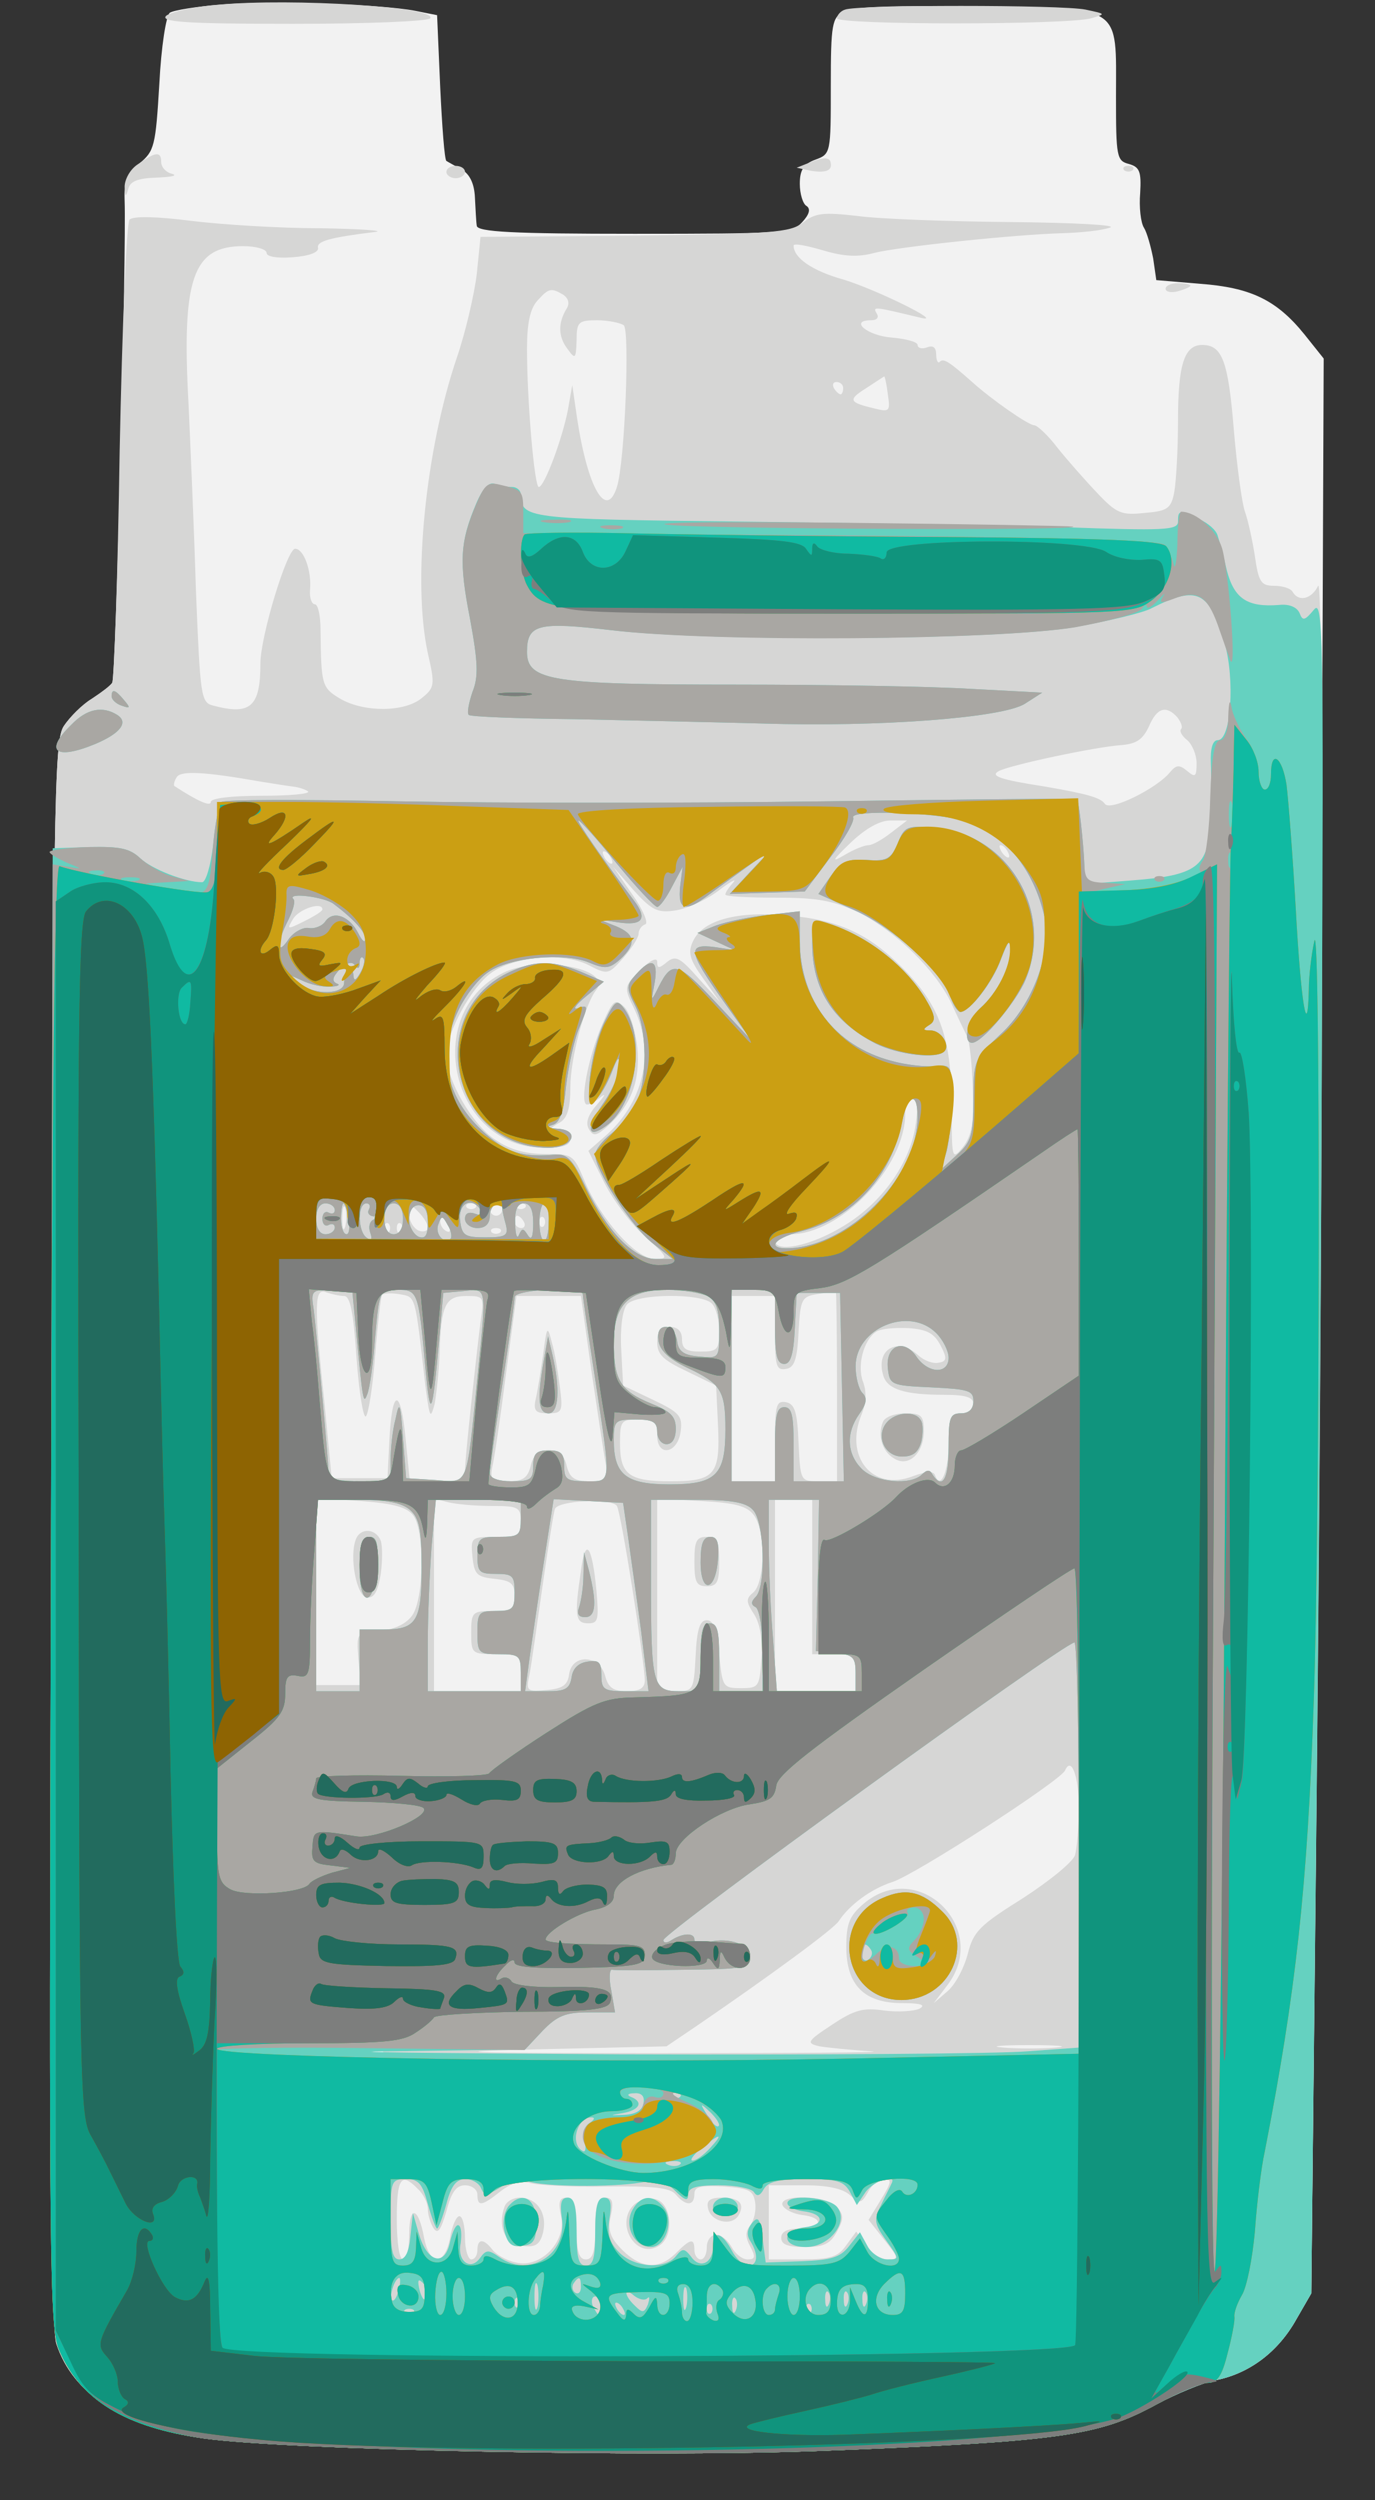
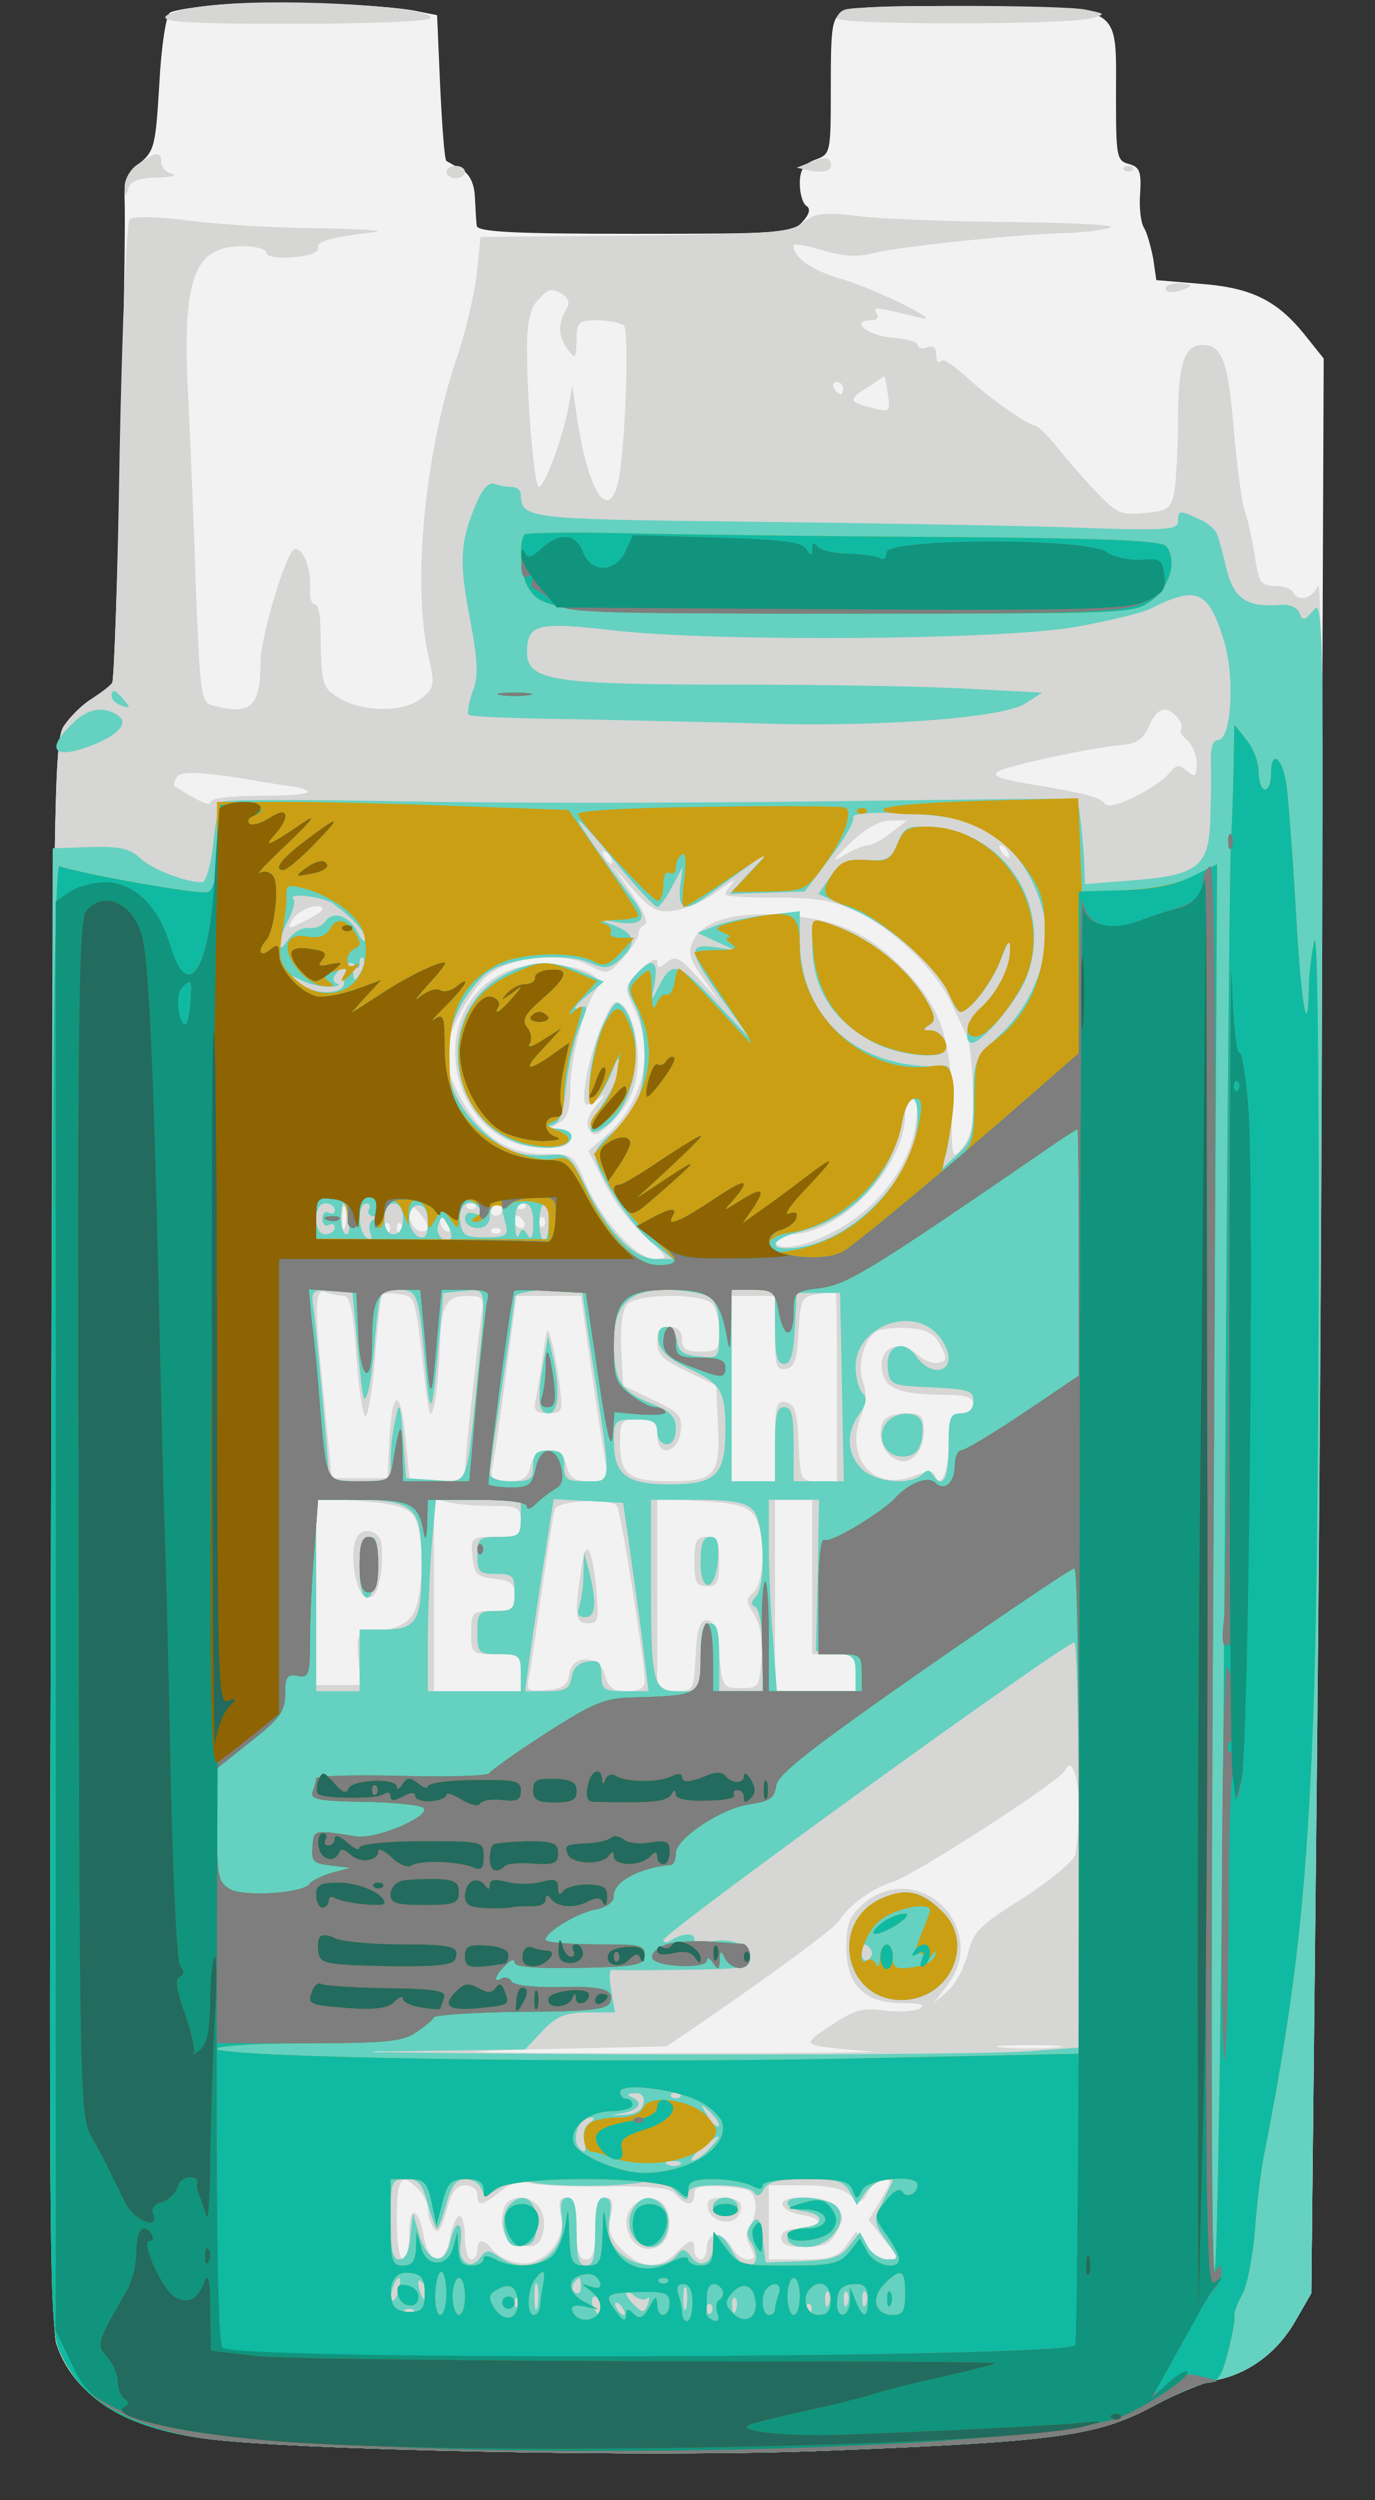
<svg xmlns="http://www.w3.org/2000/svg" width="550" height="1000">
  <rect width="100%" height="100%" fill="#333333" stroke="none" />
  <g>
    <svg width="550" height="1000" />
    <svg width="550" height="1000" version="1.0" viewBox="0 0 550 1000">
      <g fill="#f2f2f2" transform="matrix(.248 0 0 -.247 0 1000)">
        <path d="M355 4041c-38-3-75-9-81-13s-14-55-17-115c-6-101-8-109-32-129-21-16-25-28-24-60 3-80-14-773-20-781-3-5-18-16-33-26-15-9-35-29-45-44-16-24-17-115-20-1306-3-939-1-1289 8-1314 27-82 108-134 238-153 137-19 726-31 999-20 382 15 444 24 537 75 33 18 75 35 94 39 53 10 99 43 129 94l27 47 6 580c4 319 8 1024 10 1567l4 986-31 39c-45 56-87 76-168 82l-71 6-5 35c-4 20-10 42-15 50s-8 33-6 56c2 35-1 42-18 47-20 5-21 12-21 109 0 151 13 142-223 146-130 2-202 0-216-8-19-10-21-20-21-121 0-108 0-110-25-119-19-7-25-17-25-39 0-16 5-33 11-36 7-5 4-14-7-26-16-18-34-19-271-19-195 0-253 3-254 13-1 6-2 27-3 46-1 22-8 37-21 45-11 6-22 12-25 14s-7 56-10 120l-5 116-35 7c-56 11-239 17-315 10z" />
      </g>
    </svg>
    <svg width="550" height="1000" version="1.0" viewBox="0 0 550 1000">
      <g fill="#d6d6d5" transform="matrix(.248 0 0 -.247 0 1000)">
        <path d="M353 4041c-40-3-78-12-85-18-10-10 31-13 204-13 119 0 219 4 222 9 11 18-222 33-341 22zm1010-8c-7-2-13-9-13-14 0-11 372-11 410 0 24 7 24 7-9 14-38 8-369 8-388 0zM223 3783c-13-8-22-25-22-37 1-17 2-17 6-3 3 12 15 17 46 18 23 1 34 3 25 6-10 2-18 11-18 19 0 18-9 17-37-3zm1087 4-25-10 23-5c26-4 36 1 31 16-3 6-14 5-29-1zm-590-17c0-5 7-10 15-10s15 5 15 10c0 6-7 10-15 10s-15-4-15-10zm1093 3c4-3 10-3 14 0 3 4 0 7-7 7s-10-3-7-7zm-518-85c-21-16-48-18-272-21l-248-2-6-60c-4-33-18-94-32-135-51-151-72-363-47-479 12-52 11-56-10-73-28-23-93-23-131-1-30 18-31 22-32 111 0 23-4 42-9 42s-9 10-8 23c3 31-10 67-24 67-13 0-56-142-56-186 0-70-16-84-76-68-20 5-21 14-28 187-3 100-9 237-12 303-11 202 7 254 88 254 21 0 38-5 38-11s17-9 42-7c27 2 42 8 41 15-3 11 19 17 92 26 17 2-24 5-89 6-66 0-160 6-208 12-55 7-93 8-99 2-5-5-12-173-16-375-3-202-9-371-12-375-3-5-18-16-33-26-15-9-35-29-45-44-16-24-17-115-20-1306-3-939-1-1289 8-1314 27-82 108-134 238-153 137-19 726-31 999-20 382 15 444 24 537 75 33 18 75 35 94 39 53 10 99 43 129 94l27 47 7 650c12 1081 14 2137 4 2115-10-21-31-27-41-10-3 6-17 10-30 10-21 0-25 6-31 48-4 26-11 58-16 72s-13 74-18 133c-9 112-19 137-51 137-29 0-39-32-39-123 0-47-3-98-6-115-5-27-11-31-48-34-37-4-45-1-76 32-19 20-48 53-64 73-15 20-33 37-38 37-9 0-68 41-100 70-36 32-46 39-52 33-3-4-6 2-6 11 0 12-5 16-15 12-8-3-15-1-15 4s-19 10-42 12c-39 3-69 28-33 28 10 0 13 5 9 11-7 12-4 11 71-7 41-10-72 46-125 62-50 14-80 35-80 55 0 4 21 0 48-8 34-10 56-11 82-4 39 10 228 30 305 32 28 1 61 4 75 9 14 4-55 8-160 9-102 1-214 5-248 10-54 6-67 5-87-11zm-386-117c8-6 10-14 5-22-14-23-14-45 1-65 13-18 14-17 15 14 0 29 3 32 33 32 17 0 37-4 43-8 10-7 2-221-11-262-17-54-47-2-64 110l-8 55-7-40c-9-47-38-125-47-125-7 0-19 139-19 224 0 41 5 65 17 78 18 20 22 21 42 9zm523-161c4-27 3-29-21-23-42 10-44 14-14 33 15 10 29 19 29 19 1 1 4-12 6-29zm-72 10c0-5-2-10-4-10-3 0-8 5-11 10-3 6-1 10 4 10 6 0 11-4 11-10zm539-533c6-8 9-16 6-19s1-11 10-18c8-7 15-24 15-37 0-22-2-24-15-13s-18 10-28-2c-21-26-97-64-105-51-7 10-28 16-97 28-71 11-89 17-74 25 19 10 155 39 197 42 25 2 35 9 45 30 13 31 28 35 46 15zM420 2783c19-3 43-7 52-8 10-1 21-5 25-8 3-4-30-7-75-7-49 0-82-4-82-10 0-8-21 1-59 26-1 2 0 8 4 14 6 11 45 9 135-7zm1017-83c-14-11-30-20-36-20-7 0-24-7-39-16-22-13-20-9 10 20 24 23 47 36 64 36h27l-26-20zm188-30c3-5 4-10 1-10s-8 5-11 10c-3 6-4 10-1 10s8-4 11-10zm-640-10c3-5 4-10 1-10s-8 5-11 10c-3 6-4 10-1 10s8-4 11-10zm102-86c18 2 50 16 70 31 21 16 32 22 26 15-7-8-13-16-13-20 0-3 37-5 83-5 67 0 91-5 132-24 59-30 123-92 149-146 10-22 22-47 26-55s8-47 9-86c2-55-2-75-16-93-18-22-18-20-18 71-1 109-20 160-81 221-54 54-102 76-182 83-82 8-138-7-154-41-9-19-6-30 17-62l27-38-35 39c-30 34-37 38-51 27-13-11-16-11-16 0 0 8-11 3-27-13-27-27-27-28-10-63 34-72 15-153-49-208l-25-22 26-52c14-28 44-68 66-87 37-34 38-36 15-36-30 0-87 64-113 126-18 43-19 44-64 44-31 0-57 7-80 23-37 24-79 97-79 137 0 36 40 110 72 133 37 27 116 34 157 13 31-16 32-16 56 11 13 15 25 33 25 40 0 6 5 13 11 15 5 2-4 24-21 48l-31 45 33-38c28-31 38-37 65-33zm-567 2c0-3-13-11-29-19-28-14-29-14-18 4 10 16 47 28 47 15zm957-347c-8-63-55-129-117-166-52-32-110-44-110-23 0 6 11 10 25 10 81 0 185 109 185 195 0 14 5 25 11 25 8 0 10-14 6-41zm-920-166c-3-10-5-4-5 12 0 17 2 24 5 18 2-7 2-21 0-30zm133-2c0-6-7-8-15-5-8 4-15 15-15 26 0 17 2 18 15 4 8-8 15-19 15-25zm77 32c-4-3-10-3-14 0-3 4 0 7 7 7s10-3 7-7zm43-3c0-5-4-10-10-10-5 0-10 5-10 10 0 6 5 10 10 10 6 0 10-4 10-10zm37 3c-4-3-10-3-14 0-3 4 0 7 7 7s10-3 7-7zm-123-29c3-8 2-12-4-9s-10 10-10 16c0 14 7 11 14-7zm121 6c3-5 1-10-4-10-6 0-11 5-11 10 0 6 2 10 4 10 3 0 8-4 11-10zm32-7c-4-3-7 0-7 7s3 10 7 7c3-4 3-10 0-14zm-250-10c-4-3-7 0-7 7s3 10 7 7c3-4 3-10 0-14zm20 0c-4-3-7 0-7 7s3 10 7 7c3-4 3-10 0-14zm160 0c-4-3-10-3-14 0-3 4 0 7 7 7s10-3 7-7zm-252-103c10 0 15-27 20-100 4-55 11-98 15-95s11 46 15 97 9 96 11 99c2 4 15 4 28 2 27-5 25 2 42-148 7-52 8-56 15-30 3 17 7 53 8 80 2 80 9 95 43 95 29 0 29-1 23-42-8-65-25-221-25-240 0-15-9-18-44-18h-45l-7 71c-8 82-22 80-26-6l-3-60h-90l-11 115c-18 170-17 193 2 186 9-3 22-6 29-6zm795-145v-155h-30c-29 0-29 1-32 62-2 50-6 63-20 66-16 3-18-5-18-62v-66h-70v300h70v-61c0-52 2-60 18-57 13 2 18 15 20 60 3 53 5 57 30 61 15 2 28 5 30 6 1 0 2-69 2-154zm-396 23c10-67 20-135 23-150 5-26 3-28-26-28-24 0-32 5-37 25-4 18-13 25-29 25s-25-7-29-25c-5-20-13-25-36-25-26 0-30 3-26 23 3 12 13 79 22 150l17 127h104l17-122zm194 110c7-7 12-27 12-45 0-30-3-33-30-33-23 0-30 4-30 20 0 13-7 20-20 20-15 0-20-7-20-25 0-20 10-29 48-47l47-23 3-63c4-82-5-92-77-92-67 0-81 11-81 62 0 36 2 38 30 38 26 0 30-4 30-26 0-36 34-29 38 8 3 24-3 30-45 50l-48 23-3 58c-2 35 2 64 9 73 14 18 120 19 137 2zm369-68c11-21 10-26-3-28-9-2-23 3-33 12-34 31-70 9-56-34 7-21 34-30 98-30 35 0 47-4 47-15 0-8-9-15-20-15-17 0-20-7-20-49 0-45-13-76-22-51-2 7-15 6-36-2-65-25-111 32-82 101 7 18 8 36 2 52-10 26 1 68 21 81 7 5 30 7 52 6 31-2 42-9 52-28zm-850-276c18-25 17-134-2-161-10-14-28-23-53-25-37-3-37-3-34-45l4-43h-72v303l72-5c53-4 75-10 85-24zm126 16c43 0 47-2 47-25s-4-25-41-25c-39 0-40-1-37-32 3-29 7-33 36-36 26-3 32-7 32-28s-5-24-35-24c-33 0-35-2-35-35 0-34 1-35 40-35 38 0 40-2 40-30v-30H700v312l23-6c12-3 43-6 70-6zm202 0c7-11 44-249 45-282 0-13-8-18-29-18-22 0-30 6-35 25-9 34-53 36-58 3-2-18-11-24-36-26-32-3-34-2-28 25 3 15 12 80 21 143s18 120 20 125c4 14 92 18 100 5zm221-15c19-25 18-109-1-125-12-10-12-15 1-35 10-15 14-41 12-72-3-46-4-48-33-48s-30 2-35 55c-4 40-9 55-20 55s-16-14-18-57c-3-57-4-58-32-58h-30v312l71-4c55-3 74-8 85-23zm94-100v-125h35c32 0 35-2 35-30v-30h-130v310h60v-125zm430-373c0-31-3-66-6-77s-41-42-84-70c-70-44-80-54-89-90-6-23-20-50-33-61l-22-19 22 29c70 92-47 207-135 132-23-20-28-32-28-70 0-62 29-91 90-91 30 0 39-3 28-9-8-4-34-6-57-3-34 5-48 1-84-23-41-27-42-30-20-35 12-2 50-6 83-8s-124-3-350-3c-304 0-354 2-195 6l215 5 50 34c118 81 221 157 228 169 17 26 52 52 86 63 36 11 273 165 279 181 10 23 22-10 22-60zm-37-389c-24-2-62-2-85 0-24 2-5 4 42 4s66-2 43-4zM617 723c-4-3-10-3-14 0-3 4 0 7 7 7s10-3 7-7zm57-219c9-8 16-23 16-32s4-23 9-31c7-11 12-4 21 27 8 31 16 42 30 42 11 0 20-7 20-15 0-20 7-19 37 5 18 14 33 18 47 14 12-4 67-7 123-6 78 1 104-2 113-13 16-19 30-19 30 1 0 12 10 14 48 12 40-3 47-6 50-26 2-13-2-29-8-37-8-10-8-19 0-34 9-17 8-21-4-21-9 0-20 9-26 20s-17 20-25 20-15-9-15-20-4-20-10-20c-5 0-10 7-10 15 0 20-6 19-30-5-27-27-56-25-86 5-20 20-24 32-19 55s3 30-9 30-16-11-16-50c0-38-4-50-15-50s-15 12-15 50c0 39-4 50-16 50s-14-7-9-30c9-41-33-85-73-75-15 3-32 13-38 21-14 18-24 18-24-1 0-8-4-15-10-15-5 0-10 16-10 35s-4 35-9 35-12-16-15-35c-9-46-33-46-42 0-9 50-24 54-24 6 0-23-4-41-10-41s-10 28-10 65c0 67 7 77 34 49zm747-17-20-33 25-32c24-30 24-32 6-32-11 0-27 10-35 23l-16 22-16-22c-13-19-26-23-71-23h-54v120h57c37 0 62-5 74-16 16-14 18-14 29 5 6 12 18 21 26 21 13 0 12-5-5-33zM811 2473c-133-67-82-283 66-283 32 0 43 4 43 15 0 8-8 15-17 15-17 1-17 1 0 11 12 7 17 23 17 58 0 45 23 134 42 157 26 35-94 56-151 27zm160-84c-22-51-37-129-24-129 5 0 15 6 23 13 8 6 5 1-7-13-15-17-19-30-13-40 7-12 12-11 30 5 38 34 53 74 48 127-3 27-12 57-21 66-15 14-18 12-36-29zm-95-534c-4-27-9-60-12-72-4-19 0-23 20-23 23 0 24 3 19 43-3 23-8 56-13 72-7 28-8 27-14-20zm548-109c-9-22-1-48 18-59 23-15 48 8 48 44 0 26-4 29-30 29-17 0-33-6-36-14zm-850-190c-11-28 1-91 17-94 12-2 18 8 23 37 3 22 3 47 0 55-8 20-33 21-40 2zm363-51c-11-74-9-85 12-85 16 0 17 6 13 53-7 74-18 88-25 32zm183 15c0-33 3-40 20-40s20 7 20 40-3 40-20 40-20-7-20-40zM814 476c-12-32 0-61 28-64 22-3 29 2 34 22 7 31-10 56-38 56-10 0-21-6-24-14zm208 2c-30-30 3-87 39-67 28 14 23 73-6 77-11 1-26-3-33-10zm120-5c4-22 38-30 49-12 11 19 2 29-27 29-19 0-25-5-22-17zm120 5c3-7 17-14 31-16 37-4 34-22-3-22-20 0-30-5-30-15 0-11 11-15 38-15 31 0 41 5 52 25s11 27 0 40c-16 19-94 21-88 3zm618 3103c0-5 9-7 20-4s20 7 20 9-9 4-20 4-20-4-20-9z" />
      </g>
    </svg>
    <svg width="550" height="1000" version="1.0" viewBox="0 0 550 1000">
      <g fill="#65d1c0" transform="matrix(.248 0 0 -.247 0 1000)">
        <path d="M768 3233c-26-62-28-93-10-186 13-71 14-94 4-119-6-18-9-34-6-37 2-3 80-6 172-7 92-2 228-5 302-7 186-6 387 9 423 32l28 18-113 6c-62 4-234 7-381 7-297 0-337 6-337 53 0 45 18 49 137 35 165-19 622-16 746 5 54 10 111 23 125 31 73 37 92 28 117-56 17-59 11-158-11-158-8 0-12-13-11-37 1-21 0-64-1-95-3-73-21-87-126-95l-76-6-1 29c-1 33-9 108-12 109-1 1-184-1-407-4s-531-3-685 0-283 3-287-1c-5-3-11-34-14-68-4-35-12-62-18-62-27 0-81 21-100 39-17 16-33 19-81 18l-60-2-3-1196C79 396 80 279 95 244c34-81 106-126 234-144 137-19 726-31 999-20 382 15 444 24 537 75 33 18 75 35 94 39 53 10 99 43 129 94l27 47 7 655c4 360 9 978 10 1373 3 668 2 717-13 698-15-18-18-18-23-5-4 9-16 15-33 13-51-4-72 10-84 55-5 22-12 48-15 57-2 9-16 21-30 27-32 15-34 15-34-4 0-14-21-15-187-9-104 3-338 7-522 9-344 4-350 5-351 44 0 6-6 12-14 12s-21 2-28 5c-9 4-20-8-30-32zm789-514c64-20 110-77 128-156 12-57-20-142-71-189-43-41-44-43-44-106 0-56-3-68-26-89l-26-24 9 30c4 17 8 55 8 85 0 54 0 55-28 52-15-1-46 2-70 9-90 24-146 97-147 193v49l-52-6c-29-3-66-11-83-17l-30-12 30-14 30-14-32 5c-45 6-43-7 12-85l46-65-58 62c-60 64-69 67-91 23-12-24-12-24-6 8 6 36-5 41-30 13-16-18-16-22-2-50 20-38 21-123 1-161-8-15-26-37-40-48s-25-26-25-33c0-26 59-117 92-143l33-26h-28c-35 0-78 45-113 118-20 42-29 52-47 51-53-5-79 3-113 33-65 57-80 129-44 202 11 23 32 50 47 60 33 24 122 33 163 16 26-11 33-10 50 5 27 25 25 41-7 54l-28 11 32-5c40-6 48 6 25 36-49 65-93 129-89 129 3 0 31-31 62-70 31-38 61-70 65-70s15 15 24 33l17 32-4-32c-4-38 8-42 44-15 13 10 42 31 64 47l40 29-34-36-34-37 61 2 60 2 41 55c23 30 40 59 37 65-4 13 136 8 181-6zM538 2585c33-25 52-46 51-57 0-7-5-3-11 9-14 28-40 38-53 20-5-8-18-13-28-11-9 1-24-7-32-19-19-28-19-5 0 32 8 16 12 31 8 34-10 11 51 3 65-8zm42-96c0 8 3 12 6 8 3-3 1-14-5-24-7-12-10-14-11-4 0 17-15 5-15-12 0-19-48-20-70-2-20 16-20 16 2 6 12-6 32-11 45-10 13 0 18 3 11 5-8 4-7 10 5 23 11 11 20 13 24 7 5-7 8-6 8 3zm900-249c0-93-101-201-197-212-48-5-41 14 10 27 83 21 146 91 162 178 9 44 25 49 25 7zm-940-151c0-5-4-7-10-4-5 3-10-1-10-10s5-13 10-10c6 3 10 1 10-4 0-6-7-11-15-11-9 0-15 9-15 25s6 25 15 25c8 0 15-5 15-11zm22-14c3-14 1-25-3-25-5 0-9 11-9 25s2 25 4 25 6-11 8-25zm33 15c-3-5 0-10 7-11 9 0 10-2 1-5-7-3-9-12-6-21 4-11 2-14-5-9-15 9-16 56-1 56 5 0 7-4 4-10zm55-15c0-16-6-25-15-25s-15 9-15 25 6 25 15 25 15-9 15-25zm40-6c0-21-4-27-15-23-8 4-15 16-15 28 0 14 6 23 15 23 10 0 15-10 15-28zm86 19c5-8 2-9-9-5s-17 1-17-8c0-8 9-15 20-15 13 0 20 7 20 20 0 18 20 30 20 13 0-5 3-17 6-28 4-17 0-20-33-20-34 0-38 3-41 28-3 28 20 39 34 15zm84-20c0-23-3-29-9-19-7 11-9 11-14 0-3-8-6 1-6 19-1 22 4 32 14 32s15-10 15-32zm25 2c0-16-3-30-7-30-5 0-8 14-8 30 0 17 4 30 8 30s8-13 7-30zm-158-27c-11-10-26 8-20 23 5 15 7 14 15-1 6-9 7-19 5-22zm-153-145c11-118 12-124 18-108 4 8 10 50 13 93 7 77 7 77 36 77 33 0 34-3 45-125 8-87 11-82 22 40l7 80 33 3c38 4 37 10 22-140-18-181-14-170-68-166l-47 3-5 65c-4 58-6 61-12 31-5-18-8-49-8-67v-34h-50c-35 0-50 4-50 13 0 18-19 224-24 265-5 31-3 32 29 32h33l6-62zm366 55c0-5 9-66 20-138 26-173 27-165-15-165-31 0-35 3-35 25 0 20-5 25-25 25s-25-5-25-25c0-22-4-25-35-25-21 0-35 5-35 13 0 6 9 71 20 142 11 72 20 136 20 143 0 13 110 18 110 5zm201-3c14-8 19-21 19-56 0-45 0-45-32-42-25 2-34 8-36 26-2 12-10 22-18 22-10 0-14-8-12-22 2-16 17-30 46-44 55-26 62-37 62-100 0-74-15-89-90-89-71 0-90 16-90 72 0 31 2 33 35 33 28 0 35-4 35-20 0-11 7-20 15-20 9 0 15 9 15 25 0 20-8 28-40 41-49 20-60 38-60 98 0 62 24 86 86 86 25 0 54-5 65-10zm109-50c0-46 3-60 15-60 10 0 15 15 17 58l3 57h70l3-152 3-153h-81v60c0 47-3 60-15 60s-15-13-15-60v-60h-70v310h70v-60zm260-10c11-11 20-29 20-40 0-27-33-26-52 2-20 30-50 18-46-19 3-27 5-28 71-31 59-3 67-5 67-22 0-13-7-20-20-20-18 0-20-7-20-55 0-52-10-69-26-44-4 8-9 8-17 0-18-18-75-13-97 9-24 24-26 58-4 89 12 17 13 26 5 34-6 6-11 26-11 43 0 62 86 98 130 54zm-848-287c14-13 18-31 18-93 0-87-8-100-62-100h-38v-100h-70v310h67c48 0 72-5 85-17zm178-13c0-28-3-30-35-30s-35-2-35-30c0-27 3-30 30-30s30-3 30-30-3-30-30-30c-28 0-30-3-30-35 0-33 2-35 35-35 32 0 35-2 35-30v-30H690v78c0 44 3 113 6 155l7 77h137v-30zm173-30c4-30 14-99 21-152l12-98h-38c-34 0-38 3-38 26 0 21-4 25-22 22-15-2-24-11-26-25-3-19-10-23-39-23h-36l7 53c4 28 14 98 23 155l16 103 56-3 56-3 8-55zm201 44c19-18 22-124 5-141-8-8-8-13 0-17 6-4 11-36 11-72v-64h-70v55c0 42-3 55-15 55s-15-13-15-55v-55h-34c-43 0-46 9-46 178v132h74c54 0 79-4 90-16zm105-106-3-123 32-3c28-3 32-7 32-33v-29h-127l-6 83c-4 45-7 115-7 155v72h81l-2-122zm421-437V733l-82-6c-46-4-342-6-658-5-316 2-480 4-364 5l211 3 28 30c23 24 37 30 73 30h44l-6 35c-4 19-3 35 1 34s56-1 116 0c98 1 107 3 107 20 0 21-33 33-67 25-13-4-23-2-23 4 0 11-18 11-37-1-7-5-13-5-13 0 0 12 644 480 663 482 4 1 7-147 7-328zm-702-418c-2-12-13-18-31-19-25-1-25-1-2 3 27 5 33 18 13 26-8 3-5 6 5 6 12 1 17-5 15-16zm59 10c-4-3-10-3-14 0-3 4 0 7 7 7s10-3 7-7zm62-47c-3-3-11 5-18 17-13 21-12 21 5 5 10-10 16-20 13-22zm-208 5c-8-5-12-18-8-30 3-12 1-19-4-15-20 12-8 54 15 54 6 0 5-4-3-9zm194-41c-10-11-22-20-28-20-5 0 1 9 14 20 31 25 37 25 14 0zm-48-26c-3-3-12-4-19-1-8 3-5 6 6 6 11 1 17-2 13-5zm-407-64c6-22 13-40 15-40s9 18 15 40c8 30 16 40 31 40 11 0 22-7 25-15 5-12 9-12 30 1 16 11 33 14 51 9 33-8 146-8 185 1 19 4 32 0 47-15 16-16 21-17 21-6s12 15 49 15c28 0 53-5 57-11 5-8 10-6 16 5 7 12 24 16 68 16 50 0 61-3 71-21l11-21 14 21c14 19 51 31 42 14-2-5-10-20-17-35-12-24-11-30 8-57 22-31 22-31 2-31-11 0-26 10-32 22l-12 22-18-23c-14-18-29-22-76-24l-58-2-5 39c-4 32-7 37-17 25-8-10-9-20-3-29 14-22 12-40-3-40-8 0-20 11-27 25-16 30-30 32-30 6 0-27-21-37-35-17-11 14-14 15-25 1-18-22-67-18-91 6-16 16-20 29-16 55 4 25 2 34-9 34-10 0-14-14-14-55 0-42-3-55-15-55s-15 13-15 55c0 41-4 55-14 55-11 0-13-9-10-32 10-60-53-99-101-64-17 12-21 12-31-2-15-21-37-5-31 24 2 14 1 27-3 29-4 3-10-9-14-26-8-41-36-35-50 11l-10 35-4-37c-2-25-8-38-18-38-11 0-14 15-14 65 0 62 1 65 25 65 20 0 26-7 35-40zm-47-140c-3-12-8-19-11-16-5 6 5 36 12 36 2 0 2-9-1-20zm45-11c-3-8-7-3-11 10-4 17-3 21 5 13 5-5 8-16 6-23zm179-16c-3-10-5-2-5 17s2 27 5 18c2-10 2-26 0-35zm70 32c0-8-4-12-9-9s-6 10-3 15c9 13 12 11 12-6zm170-32c-3-10-5-4-5 12 0 17 2 24 5 18 2-7 2-21 0-30zm-63 14c4 4 4 0 1-10-6-14-9-14-21-2-18 17-18 31-1 16 8-6 17-8 21-4zm293-9c-3-8-6-5-6 6-1 11 2 17 5 13 3-3 4-12 1-19zm30 0c-3-8-6-5-6 6-1 11 2 17 5 13 3-3 4-12 1-19zm30 0c-3-8-6-5-6 6-1 11 2 17 5 13 3-3 4-12 1-19zm-560-5c-4-3-7 0-7 7s3 10 7 7c3-4 3-10 0-14zm133 2c0-8-2-15-4-15s-6 7-10 15c-3 8-1 15 4 15 6 0 10-7 10-15zm217-7c-3-8-6-5-6 6-1 11 2 17 5 13 3-3 4-12 1-19zm-182 2c3-5 4-10 1-10s-8 5-11 10c-3 6-4 10-1 10s8-4 11-10zm142-7c-4-3-7 0-7 7s3 10 7 7c3-4 3-10 0-14zm160 0c-4-3-7 0-7 7s3 10 7 7c3-4 3-10 0-14zm-640 0c-4-3-10-3-14 0-3 4 0 7 7 7s10-3 7-7zm781 2380c-11-26-18-29-50-27-31 2-41-2-58-26l-20-29 60-27c61-27 141-101 154-142 4-12 11-22 15-22 15 0 53 49 66 87 11 28 14 32 15 15 0-29-21-71-49-96-20-19-29-56-13-56s71 66 86 102c46 110-27 235-144 246-47 4-51 3-62-25zm-138-162c0-74 33-126 102-162 36-18 98-26 111-13 10 10-5 34-22 34-13 0-13 2-2 9s10 15-8 45c-34 54-95 101-158 120-21 7-23 4-23-33zm-485-45c-144-64-98-286 60-286 40 0 52 29 13 31-15 1-17 3-7 6 12 3 18 21 22 63 4 33 13 76 22 96 14 34 14 36-3 30-9-3-4 5 13 19l29 24-37 16c-44 18-72 19-112 1zm150-82c-24-50-34-145-14-126 8 7 19 27 26 45 9 24 12 27 12 11 1-12-10-38-24-59-30-43-29-62 2-40 48 34 65 141 30 190-12 16-15 14-32-21zm-98-549c-11-62-9-85 8-85 16 0 19 39 6 95l-7 30-7-40zm553-100c-18-22-3-55 25-55 18 0 26 7 31 24 3 14 3 30-1 35-9 16-41 13-55-4zm-850-236c0-66 24-62 28 4 2 37 0 47-12 47s-16-12-16-51zm361-11c0-20-4-43-7-52-4-11-1-16 10-16 17 0 19 23 6 75l-8 30-1-37zm189 21c0-52 24-48 28 4 2 28-1 37-12 37-12 0-16-11-16-41zm293-544c-86-37-62-165 31-165 78 0 120 92 65 144-32 32-58 38-96 21zm-18-84c3-5 1-12-5-16-5-3-10 1-10 9 0 18 6 21 15 7zM820 476c-7-10-10-26-6-42 5-19 12-25 29-22 18 2 22 9 22 38 0 39-23 52-45 26zm200-6c-14-26 3-60 30-60 24 0 38 44 20 65-17 21-37 19-50-5zm130 5c0-8 9-15 20-15s20 7 20 15-9 15-20 15-20-7-20-15zm120 6c0-5 11-11 25-13 35-4 36-22 3-26-39-5-37-32 2-32 38 0 70 41 50 65-13 16-80 21-80 6zM180 2921c0-5 7-12 16-15 14-5 15-4 4 9-14 17-20 19-20 6zm-65-46c-44-43-26-58 39-31 40 17 54 35 35 47-24 15-49 10-74-16z" />
      </g>
    </svg>
    <svg width="550" height="1000" version="1.0" viewBox="0 0 550 1000">
      <g fill="#a9a7a3" transform="matrix(.248 0 0 -.247 0 1000)">
-         <path d="M768 3232c-26-61-28-93-10-185 13-71 14-94 4-119-6-18-9-34-6-37 2-3 80-6 172-7 92-2 228-5 302-7 186-6 387 9 423 32l28 18-113 6c-62 4-234 7-381 7-297 0-337 6-337 53 0 45 18 49 137 35 166-20 622-16 748 5 54 10 103 23 107 30s8 8 8 3c0-4 8 0 18 11 9 10 13 13 8 6-7-11-4-12 17-4 38 15 54 5 71-42 8-23 17-49 20-57 11-28-2 145-13 181-9 30-42 59-66 59-3 0-6-24-6-52-1-29-4-44-6-33-3 11-9 25-14 31-8 10-251 15-904 18l-131 1v32c0 37-1 38-35 46-22 6-27 2-41-31zm110-29c12-2 30-2 40 0 9 3-1 5-23 4-22 0-30-2-17-4zm197-4c48-7 686-10 655-3-8 1-170 4-360 6s-322 1-295-3zm-102-6c9-2 23-2 30 0 6 3-1 5-18 5-16 0-22-2-12-5zm-793-272c0-5 7-12 16-15 14-5 15-4 4 9-14 17-20 19-20 6zm1801-33c0-23-6-38-13-38-9 0-14-26-16-92-1-50-7-97-12-103-5-7-7-14-4-17 10-10-57-28-124-32-48-4-57-3-32 3l35 8-32 2c-29 1-33 5-34 29-1 31-9 106-12 107-1 1-184-1-407-4s-531-3-685 0-284 3-288-1-11-39-14-78c-6-79-8-80-78-62l-30 8 35 2 35 2-29 8c-16 5-38 18-50 29-17 16-33 19-83 18-35-1-63-5-63-8s12-10 27-17c27-11 27-11 3-7l-25 4-3-1183C79 392 80 279 95 244c34-81 106-126 234-144 137-19 726-31 999-20 384 15 444 24 539 76 34 19 70 34 81 34 15 0 23 11 32 48 7 26 12 53 11 59-1 7 5 23 12 35 8 13 17 59 21 103 3 44 10 103 16 130 50 257 69 428 79 730 10 280 11 1277 1 1230-5-22-9-58-9-79-2-88-13-18-21 130-5 88-12 178-15 202-7 45-25 58-25 17 0-14-4-25-10-25-5 0-10 13-10 29 0 15-9 39-19 52-10 14-21 36-24 49-3 18-5 15-6-12zm6-175c-3-10-5-2-5 17s2 27 5 18c2-10 2-26 0-35zm-430 6c64-20 110-77 128-156 12-57-20-142-71-189-43-41-44-43-44-106 0-56-3-68-26-89l-26-24 9 30c4 17 8 55 8 85 0 54 0 55-28 52-15-1-46 2-70 9-90 24-146 97-147 193v49l-52-6c-29-3-66-11-83-17l-30-12 30-14 30-14-32 5c-45 6-43-7 12-85l46-65-58 62c-60 64-69 67-91 23-12-24-12-24-6 8 6 36-5 41-30 13-16-18-16-22-2-50 20-38 21-123 1-161-8-15-26-37-40-48s-25-26-25-33c0-26 59-117 92-143l33-26h-28c-35 0-78 45-113 118-20 42-29 52-47 51-53-5-79 3-113 33-65 57-80 129-44 202 11 23 32 50 47 60 33 24 122 33 163 16 26-11 33-10 50 5 27 25 25 41-7 54l-28 11 32-5c40-6 48 6 25 36-49 65-93 129-89 129 3 0 31-31 62-70 31-38 61-70 65-70s15 15 24 33l17 32-4-32c-4-38 8-42 44-15 13 10 42 31 64 47l40 29-34-36-34-37 61 2 60 2 41 55c23 30 40 59 37 65-4 13 136 8 181-6zm430-71c-3-8-6-5-6 6-1 11 2 17 5 13 3-3 4-12 1-19zm-1820-14c-3-3-12-4-19-1-8 3-5 6 6 6 11 1 17-2 13-5zm56-11c-7-2-19-2-25 0-7 3-2 5 12 5s19-2 13-5zm315-38c33-25 52-46 51-57 0-7-5-3-11 9-14 28-40 38-53 20-5-8-18-13-28-11-9 1-24-7-32-19-19-28-19-5 0 32 8 16 12 31 8 34-10 11 51 3 65-8zm42-96c0 8 3 12 6 8 3-3 1-14-5-24-7-12-10-14-11-4 0 17-15 5-15-12 0-19-48-20-70-2-20 16-20 16 2 6 12-6 32-11 45-10 13 0 18 3 11 5-8 4-7 10 5 23 11 11 20 13 24 7 5-7 8-6 8 3zm900-249c0-93-101-201-197-212-48-5-41 14 10 27 83 21 146 91 162 178 9 44 25 49 25 7zm-940-151c0-5-4-7-10-4-5 3-10-1-10-10s5-13 10-10c6 3 10 1 10-4 0-6-7-11-15-11-9 0-15 9-15 25s6 25 15 25c8 0 15-5 15-11zm22-14c3-14 1-25-3-25-5 0-9 11-9 25s2 25 4 25 6-11 8-25zm33 15c-3-5 0-10 7-11 9 0 10-2 1-5-7-3-9-12-6-21 4-11 2-14-5-9-15 9-16 56-1 56 5 0 7-4 4-10zm55-15c0-16-6-25-15-25s-15 9-15 25 6 25 15 25 15-9 15-25zm40-6c0-21-4-27-15-23-8 4-15 16-15 28 0 14 6 23 15 23 10 0 15-10 15-28zm86 19c5-8 2-9-9-5s-17 1-17-8c0-8 9-15 20-15 13 0 20 7 20 20 0 18 20 30 20 13 0-5 3-17 6-28 4-17 0-20-33-20-34 0-38 3-41 28-3 28 20 39 34 15zm84-20c0-23-3-29-9-19-7 11-9 11-14 0-3-8-6 1-6 19-1 22 4 32 14 32s15-10 15-32zm25 2c0-16-3-30-7-30-5 0-8 14-8 30 0 17 4 30 8 30s8-13 7-30zm-158-27c-11-10-26 8-20 23 5 15 7 14 15-1 6-9 7-19 5-22zm-153-145c11-118 12-124 18-108 4 8 10 50 13 93 7 77 7 77 36 77 33 0 34-3 45-125 8-87 11-82 22 40l7 80 33 3c38 4 37 10 22-140-18-181-14-170-68-166l-47 3-5 65c-4 58-6 61-12 31-5-18-8-49-8-67v-34h-50c-35 0-50 4-50 13 0 18-19 224-24 265-5 31-3 32 29 32h33l6-62zm366 55c0-5 9-66 20-138 26-173 27-165-15-165-31 0-35 3-35 25 0 20-5 25-25 25s-25-5-25-25c0-22-4-25-35-25-21 0-35 5-35 13 0 6 9 71 20 142 11 72 20 136 20 143 0 13 110 18 110 5zm201-3c14-8 19-21 19-56 0-45 0-45-32-42-25 2-34 8-36 26-2 12-10 22-18 22-10 0-14-8-12-22 2-16 17-30 46-44 55-26 62-37 62-100 0-74-15-89-90-89-71 0-90 16-90 72 0 31 2 33 35 33 28 0 35-4 35-20 0-11 7-20 15-20 9 0 15 9 15 25 0 20-8 28-40 41-49 20-60 38-60 98 0 62 24 86 86 86 25 0 54-5 65-10zm109-50c0-46 3-60 15-60 10 0 15 15 17 58l3 57h70l3-152 3-153h-81v60c0 47-3 60-15 60s-15-13-15-60v-60h-70v310h70v-60zm260-10c11-11 20-29 20-40 0-27-33-26-52 2-20 30-50 18-46-19 3-27 5-28 71-31 59-3 67-5 67-22 0-13-7-20-20-20-18 0-20-7-20-55 0-52-10-69-26-44-4 8-9 8-17 0-18-18-75-13-97 9-24 24-26 58-4 89 12 17 13 26 5 34-6 6-11 26-11 43 0 62 86 98 130 54zm-848-287c14-13 18-31 18-93 0-87-8-100-62-100h-38v-100h-70v310h67c48 0 72-5 85-17zm178-13c0-28-3-30-35-30s-35-2-35-30c0-27 3-30 30-30s30-3 30-30-3-30-30-30c-28 0-30-3-30-35 0-33 2-35 35-35 32 0 35-2 35-30v-30H690v78c0 44 3 113 6 155l7 77h137v-30zm173-30c4-30 14-99 21-152l12-98h-38c-34 0-38 3-38 26 0 21-4 25-22 22-15-2-24-11-26-25-3-19-10-23-39-23h-36l7 53c4 28 14 98 23 155l16 103 56-3 56-3 8-55zm201 44c19-18 22-124 5-141-8-8-8-13 0-17 6-4 11-36 11-72v-64h-70v55c0 42-3 55-15 55s-15-13-15-55v-55h-34c-43 0-46 9-46 178v132h74c54 0 79-4 90-16zm105-106-3-123 32-3c28-3 32-7 32-33v-29h-127l-6 83c-4 45-7 115-7 155v72h81l-2-122zm421-442V723l-380-8c-373-7-1010 2-1010 14 0 3 112 5 248 3l248-3 29 31c23 24 37 30 73 30h44l-6 35c-4 19-3 35 1 34s56-1 116 0c98 1 107 3 107 20 0 21-33 33-67 25-13-4-23-2-23 4 0 11-18 11-37-1-7-5-13-5-13 0 0 12 644 480 663 482 4 1 7-149 7-333zm-670-397c0-6-6-9-14-6s-16-2-19-14c-4-13-14-19-35-19-43 0-62-9-62-31 0-51 148-61 201-13 24 22 10 50-34 69-18 8-26 14-19 15 22 0 69-28 76-46 15-40-50-84-126-84-38 0-105 28-112 47-10 25 23 53 61 53 18 0 33 5 33 10 0 6-4 10-10 10-5 0-10 5-10 10 0 6 16 10 35 10s35-5 35-11zM696 483l8-38 10 38c8 32 14 37 38 37 19 0 28-5 28-17 0-15 1-15 18 0 25 23 269 23 295-1 15-14 17-14 17 1 0 13 9 17 41 17 22 0 49-5 60-10 13-7 19-7 19 0 0 6 28 10 69 10 56 0 70-3 76-17 6-17 7-17 16 0 11 18 89 25 89 8 0-15-18-23-25-11-4 6-15 0-26-15-20-25-20-25 0-54 12-16 21-34 21-40 0-20-39-11-51 11l-12 22-17-22c-16-19-28-22-98-22-76 0-81 1-101 28l-20 27-1-27c0-21-5-28-20-28-11 0-20 5-20 10 0 6-13 4-29-5-51-26-96 2-104 65-3 27-4 23-5-17-2-49-4-53-27-53s-25 4-27 53c-1 40-2 44-5 17-3-19-12-43-20-52-18-20-64-24-94-8-13 7-19 7-19 0 0-5-9-10-20-10-15 0-20 7-21 28l-1 27-7-25c-4-16-14-25-26-25s-22 9-26 25l-7 25-1-27c-1-21-6-28-21-28-18 0-20 7-20 70v70h29c25 0 30-5 37-37zm-11-148c0-25-4-30-25-30-16 0-26 6-28 18-6 30 6 49 30 45 18-2 23-9 23-33zm35 0c0-19-4-35-10-35-5 0-9 16-8 35s5 35 10 35c4 0 8-16 8-35zm156 13c-3-13-5-29-5-35-1-7-5-13-10-13-12 0-11 41 2 58 14 18 17 15 13-10zm92 4c2-8-3-10-15-6-17 6-17 6 1-8 12-10 17-21 13-32-8-19-38-18-44 1-3 7 4 10 19 7l23-5-22 12c-25 13-30 34-10 42 17 7 30 3 35-11zm492-17c0-29-4-35-20-35-29 0-36 27-14 50 27 27 34 24 34-15zm-710-5c0-16-4-30-10-30-5 0-10 14-10 30 0 17 5 30 10 30 6 0 10-13 10-30zm327 23c-4-3-10-3-14 0-3 4 0 7 7 7s10-3 7-7zm213-23c0-16-4-30-10-30-5 0-10 14-10 30 0 17 5 30 10 30 6 0 10-13 10-30zm-455-11c0-28-23-32-39-6-8 14-8 20 4 27 22 14 35 6 35-21zm282 1c0-16-4-30-9-30-4 0-8 6-8 14s-3 21-6 30c-4 10-1 16 8 16 10 0 15-11 15-30zm48 21c3-5 1-12-4-16-6-3-7-13-4-22 4-10 2-14-6-12-7 3-12 8-12 12 1 4 1 16 1 27 0 21 14 27 25 11zm53-15c6-29-15-43-35-24-14 14-14 20-3 33 16 19 34 15 38-9zm38 8c-3-9-6-20-6-25s-4-9-10-9c-11 0-14 33-3 43 12 13 25 7 19-9zm84-9c0-18-5-25-20-25-20 0-28 28-13 43 15 16 33 6 33-18zm60 0c0-31-8-32-20-2l-9 22v-22c-1-27-21-31-21-5 0 24 8 32 32 32 13 0 18-7 18-25zm-320-6c0-24-20-26-20-1-1 14-3 13-13-6-10-17-15-20-25-10-9 9-12 9-12-2-1-11-5-10-15 4-22 29-19 32 35 33 43 1 50-1 50-18zm368 2364c-11-26-18-29-50-27-31 2-41-2-58-26l-20-29 60-27c61-27 141-101 154-142 4-12 11-22 15-22 15 0 53 49 66 87 11 28 14 32 15 15 0-29-21-71-49-96-20-19-29-56-13-56s71 66 86 102c46 110-27 235-144 246-47 4-51 3-62-25zm-138-162c0-74 33-126 102-162 36-18 98-26 111-13 10 10-5 34-22 34-13 0-13 2-2 9s10 15-8 45c-34 54-95 101-158 120-21 7-23 4-23-33zm-485-45c-144-64-98-286 60-286 40 0 52 29 13 31-15 1-17 3-7 6 12 3 18 21 22 63 4 33 13 76 22 96 14 34 14 36-3 30-9-3-4 5 13 19l29 24-37 16c-44 18-72 19-112 1zm150-82c-24-50-34-145-14-126 8 7 19 27 26 45 9 24 12 27 12 11 1-12-10-38-24-59-30-43-29-62 2-40 48 34 65 141 30 190-12 16-15 14-32-21zm-98-549c-11-62-9-85 8-85 16 0 19 39 6 95l-7 30-7-40zm553-100c-18-22-3-55 25-55 18 0 26 7 31 24 3 14 3 30-1 35-9 16-41 13-55-4zm-850-236c0-66 24-62 28 4 2 37 0 47-12 47s-16-12-16-51zm361-11c0-20-4-43-7-52-4-11-1-16 10-16 17 0 19 23 6 75l-8 30-1-37zm189 21c0-52 24-48 28 4 2 28-1 37-12 37-12 0-16-11-16-41zm293-544c-86-37-62-165 31-165 78 0 120 92 65 144-32 32-58 38-96 21zm67-34c0-11-7-26-15-34-13-13-12-17 6-28 20-14 20-14-5-14-14 0-26 5-26 12 0 21-19 25-36 8-9-9-19-14-21-11-7 6 7 46 15 44 14-3 61 25 56 33-3 5 2 9 10 9 9 0 16-8 16-19zm-200-461c-24-8-23-8 8-9 43-1 45-31 2-31-16 0-30-4-30-10 0-16 56-11 71 6 9 11 10 20 3 32-13 20-22 22-54 12zm-474-16c-7-19 11-57 26-52 19 7 32 34 25 52-8 21-43 21-51 0zm208 2c-9-24 0-51 18-54 20-4 40 30 32 52-8 20-43 21-50 2zm126 4c0-5 9-10 20-10s20 5 20 10c0 6-9 10-20 10s-20-4-20-10zm65-30c-3-5-1-18 4-27 9-16 10-14 11 10 0 28-5 34-15 17zM642 333c4-21 33-25 33-3 0 8-8 16-18 18-14 3-18-1-15-15zm789-9c0-11 3-14 6-6 3 7 2 16-1 19-3 4-6-2-5-13zm-621-4c0-5 5-10 10-10 6 0 10 5 10 10 0 6-4 10-10 10-5 0-10-4-10-10zM115 2875c-44-43-26-58 39-31 40 17 54 35 35 47-24 15-49 10-74-16zm1748-252c4-3 10-3 14 0 3 4 0 7-7 7s-10-3-7-7z" />
-       </g>
+         </g>
    </svg>
    <svg width="550" height="1000" version="1.0" viewBox="0 0 550 1000">
      <g fill="#cb9f13" transform="matrix(.248 0 0 -.247 0 1000)">
        <path d="M846 3183c-9-10-7-62 4-82 23-44 51-46 527-46 443 0 452 0 480 21 30 22 42 66 24 88-8 9-93 13-358 15-192 1-421 4-509 6-89 2-165 1-168-2zm-38-260c12-2 32-2 45 0 12 2 2 4-23 4s-35-2-22-4zm1182-93c0-25-2-97-5-160-2-63-7-603-10-1200-4-597-11-1092-16-1100-5-9-6 469-2 1132l6 1147-40-20c-25-12-64-20-109-22l-69-2-3 76-3 75-152-4c-84-2-156-8-161-13-6-5 14-9 50-9 78 0 138-30 179-88 26-37 30-53 30-105-1-74-28-133-79-172-32-24-33-28-34-96 0-65-3-74-27-98l-27-26 5 25c14 59 19 111 13 133-4 19-11 23-34 19-105-15-212 82-212 193 0 56-12 62-88 45-45-10-53-14-37-21 11-4 16-8 10-8-5-1-3-6 5-11 11-7 5-10-22-10-21 0-38-2-38-4 0-3 25-42 56-88s44-69 29-53c-85 93-106 115-110 115-2 0-5-10-7-22-2-13-7-22-13-20-5 2-12-5-16-15-5-12-8-6-8 21-1 38-2 39-20 22-17-16-18-20-5-44 36-70 25-138-33-203l-35-39 22-44c11-24 41-63 65-85 25-23 45-44 45-46 0-3-13-5-29-5-36 0-83 51-118 126-20 45-26 51-48 46-40-7-112 26-143 66-23 30-27 45-27 101 0 75 23 119 78 148 36 19 122 22 154 5 17-9 24-7 43 13l23 25h-22c-12 0-20 4-16 9 3 5-3 12-12 14-10 3-1 5 20 6 20 0 37 4 37 7s-25 43-56 88l-57 83-171 6c-94 4-222 7-283 7H350v-70c0-52-4-72-14-76-12-5-208 30-240 42-8 3-12-339-14-1180C79 393 80 279 95 244c34-81 106-126 234-144 137-19 726-31 999-20 384 15 444 24 539 76 34 19 70 34 81 34 15 0 23 11 32 48 7 26 12 53 11 59-1 7 5 23 12 35 8 13 17 59 21 103 3 44 10 103 16 130 50 257 69 428 79 730 10 280 11 1277 1 1230-5-22-9-58-9-79-2-88-13-18-21 130-5 88-12 178-15 202-7 45-25 58-25 17 0-14-4-25-10-25-5 0-10 13-10 29s-9 39-20 52l-19 24-1-45zM561 2573c22-20 29-35 29-64 0-67-68-92-117-43-23 23-24 30-18 72 5 26 8 54 7 64 0 14 5 15 35 6 19-5 48-21 64-35zm923-335c-21-113-104-198-210-215-26-4-34-2-34 9 0 10 13 18 38 21 81 14 163 95 177 178 4 23 12 39 21 39 10 0 12-9 8-32zm256-218v-199l-90-61c-49-33-94-60-100-60-5 0-10-11-10-24 0-29-17-43-32-28-11 11-42-1-63-24-23-25-106-75-115-69-6 4-10-29-10-89v-96h35c32 0 35-2 35-30v-30h-150v92c0 50-3 89-6 85-4-3-6-45-5-92l2-85h-81v55c0 30-4 55-10 55-5 0-10-24-10-54 0-62-2-63-108-66-46-1-64-8-140-57-48-31-90-61-93-66-3-4-67-6-142-4-76 2-137 0-137-4s-3-14-6-22c-4-12 10-15 83-16 48-1 91-5 96-10 13-13-76-51-108-46-70 11-69 11-71-17-2-23 1-27 29-30l32-4-30-8c-16-5-33-13-36-18-10-15-104-21-127-9-20 11-22 20-22 104v92l55 44c47 37 55 49 55 77 0 27 3 32 20 29 18-4 20 2 20 58 0 34 3 99 7 145l6 82h72c77 0 90-7 98-50 3-18 5-15 6 13l1 37h80c50 0 80-4 80-11 0-6 7-3 15 5 9 9 23 19 31 24 11 6 13 16 9 35-9 36-34 34-41-3-6-26-11-30-39-30-17 0-34 2-37 5s32 273 41 313c1 2 27 2 58 0l58-3 20-135c13-90 21-122 23-97l3 39 44-4c24-1 41 0 38 5-2 4-10 7-17 7s-25 9-40 21c-23 18-26 28-26 76 0 77 16 93 90 93 65 0 79-11 91-68 6-35 7-35 8 16l1 52h35c31 0 35-3 41-35 8-45 24-45 24-1 0 32 2 34 44 39 43 6 82 30 356 219 30 21 56 38 58 38 1 0 2-90 2-200zm-1180 63c0-13 5-23 10-23 6 0 10 11 10 25 0 16 6 25 15 25 11 0 14-7 11-25-3-14 0-25 5-25s9 9 9 19c0 30 19 35 29 9l10-23v22c1 30 31 19 31-11 1-20 1-20 12-2 11 19 11 19 24 1s14-18 14 2c0 27 11 35 30 22 13-8 13-10 0-19-11-7-11-10-2-10 7 0 15 7 19 16 3 8 12 13 19 10s16-2 18 3c3 4 18 6 33 4 24-4 29-9 28-33v-28H698l-188 1v33c0 30 3 34 25 32 19-2 25-8 25-25zm18-196c3-73 22-85 22-14 0 72 8 87 45 87h33l8-87c8-100 10-99 19 10l7 77h40c33 0 39-3 34-17-2-10-10-80-17-155l-12-138H650l-1 48c-1 51-4 48-14-10-6-38-6-38-55-38-56 0-53-5-65 135-3 39-8 94-12 123l-5 53 38-3 39-3 3-68zm1162-771V723l-380-8c-407-8-1010 2-1010 16 0 5 66 9 148 9 122 0 152 3 172 17 14 9 27 20 30 25 3 4 67 8 142 9 106 0 138 4 142 15 8 21-11 27-84 25-39-1-71 3-75 9-3 6-11 8-16 5-14-9-11 5 6 21 8 9 15 11 15 5 0-8 35-10 105-9 93 2 105 5 105 21 0 15-9 17-57 17-68 0-103 3-103 8 0 12 50 42 78 48 21 4 32 12 32 23 0 23 41 45 93 50 4 1 7 9 7 19 1 24 74 73 120 79 32 5 39 10 42 30 2 18 54 59 238 188 129 90 238 164 243 164 4 1 7-176 7-393zm-612-470c16-8 32-23 36-32 15-40-50-84-126-84-38 0-105 28-112 47-10 25 23 53 61 53 18 0 33 5 33 10 0 6-4 10-10 10-5 0-10 5-10 11 0 16 89 5 128-15zM696 483l8-38 10 38c8 32 14 37 38 37 19 0 28-5 28-17 0-15 1-15 18 0 25 23 269 23 295-1 15-14 17-14 17 1 0 13 9 17 41 17 22 0 49-5 60-10 13-7 19-7 19 0 0 6 28 10 69 10 56 0 70-3 76-17 6-17 7-17 16 0 11 18 89 25 89 8 0-15-18-23-25-11-4 6-15 0-26-15-20-25-20-25 0-54 12-16 21-34 21-40 0-20-39-11-51 11l-12 22-17-22c-16-19-28-22-98-22-76 0-81 1-101 28l-20 27-1-27c0-21-5-28-20-28-11 0-20 5-20 10 0 6-13 4-29-5-51-26-96 2-104 65-3 27-4 23-5-17-2-49-4-53-27-53s-25 4-27 53c-1 40-2 44-5 17-3-19-12-43-20-52-18-20-64-24-94-8-13 7-19 7-19 0 0-5-9-10-20-10-15 0-20 7-21 28l-1 27-7-25c-4-16-14-25-26-25s-22 9-26 25l-7 25-1-27c-1-21-6-28-21-28-18 0-20 7-20 70v70h29c25 0 30-5 37-37zm-11-148c0-25-4-30-25-30-16 0-26 6-28 18-6 30 6 49 30 45 18-2 23-9 23-33zm35 0c0-19-4-35-10-35-5 0-9 16-8 35s5 35 10 35c4 0 8-16 8-35zm156 13c-3-13-5-29-5-35-1-7-5-13-10-13-12 0-11 41 2 58 14 18 17 15 13-10zm92 4c2-8-3-10-15-6-17 6-17 6 1-8 12-10 17-21 13-32-8-19-38-18-44 1-3 7 4 10 19 7l23-5-22 12c-25 13-30 34-10 42 17 7 30 3 35-11zm492-17c0-29-4-35-20-35-29 0-36 27-14 50 27 27 34 24 34-15zm-710-5c0-16-4-30-10-30-5 0-10 14-10 30 0 17 5 30 10 30 6 0 10-13 10-30zm327 23c-4-3-10-3-14 0-3 4 0 7 7 7s10-3 7-7zm213-23c0-16-4-30-10-30-5 0-10 14-10 30 0 17 5 30 10 30 6 0 10-13 10-30zm-455-11c0-28-23-32-39-6-8 14-8 20 4 27 22 14 35 6 35-21zm282 1c0-16-4-30-9-30-4 0-8 6-8 14s-3 21-6 30c-4 10-1 16 8 16 10 0 15-11 15-30zm48 21c3-5 1-12-4-16-6-3-7-13-4-22 4-10 2-14-6-12-7 3-12 8-12 12 1 4 1 16 1 27 0 21 14 27 25 11zm53-15c6-29-15-43-35-24-14 14-14 20-3 33 16 19 34 15 38-9zm38 8c-3-9-6-20-6-25s-4-9-10-9c-11 0-14 33-3 43 12 13 25 7 19-9zm84-9c0-18-5-25-20-25-20 0-28 28-13 43 15 16 33 6 33-18zm60 0c0-31-8-32-20-2l-9 22v-22c-1-27-21-31-21-5 0 24 8 32 32 32 13 0 18-7 18-25zm-320-6c0-24-20-26-20-1-1 14-3 13-13-6-10-17-15-20-25-10-9 9-12 9-12-2-1-11-5-10-15 4-22 29-19 32 35 33 43 1 50-1 50-18zM532 2544c-6-11-18-15-35-12-18 3-28 0-32-10-8-22 27-66 56-70 17-2 20 0 11 6-11 7-10 10 3 16 23 8 27 8 20-4-10-16 1-11 16 7 10 11 10 14 2 9-8-4-13-2-13 8 0 8 6 16 13 19 9 3 9 9 1 23-15 25-31 28-42 8zm538-668c0-18 9-27 43-40 52-20 57-20 57-1 0 11-11 15-40 15-36 0-40 3-40 25 0 14-4 25-10 25-5 0-10-11-10-24zm-190-44c0-16-3-37-6-46-4-10-1-16 9-16 12 0 14 9 10 43-7 52-13 61-13 19zm-300-317c0-33 4-45 15-45s15 12 15 45-4 45-15 45-15-12-15-45zm190 25c0-7 3-10 7-7 3 4 3 10 0 14-4 3-7 0-7-7zm-242 533c7-3 16-2 19 1 4 3-2 6-13 5-11 0-14-3-6-6zm895-1098c-86-37-62-165 31-165 78 0 120 92 65 144-32 32-58 38-96 21zm77-20c0-3-7-21-15-41-8-19-10-32-5-29 6 3 10 0 10-7 0-10 3-9 11 2 9 12 10 12 7 1-3-8-19-16-36-18-27-4-32-1-32 16 0 29-20 27-21-1 0-13-3-17-6-10-2 6-9 10-14 6-20-12-7 39 16 61 21 22 85 36 85 20zm-76-19c-29-22-13-26 21-5 17 11 23 19 14 19-8 0-24-6-35-14zm-352-37c-13-5-22-14-20-21 5-15 88-18 88-4 0 6 5 4 10-4 8-12 10-12 11 5 0 15 2 16 7 5 11-24 42-24 42 0 0 11-6 20-12 21-7 0-33 2-58 4-25 1-56-1-68-6zm-35-264c-4-9-19-15-39-15-18 0-39-4-46-9-15-9-13-45 3-47 6 0 17-3 25-7 55-21 134-11 164 22 15 17 15 20-2 41-23 28-96 39-105 15zm253-155c-24-8-23-8 8-9 43-1 45-31 2-31-16 0-30-4-30-10 0-16 56-11 71 6 9 11 10 20 3 32-13 20-22 22-54 12zm-474-16c-7-19 11-57 26-52 19 7 32 34 25 52-8 21-43 21-51 0zm208 2c-9-24 0-51 18-54 20-4 40 30 32 52-8 20-43 21-50 2zm126 4c0-5 9-10 20-10s20 5 20 10c0 6-9 10-20 10s-20-4-20-10zm65-30c-3-5-1-18 4-27 9-16 10-14 11 10 0 28-5 34-15 17zM642 333c4-21 33-25 33-3 0 8-8 16-18 18-14 3-18-1-15-15zm789-9c0-11 3-14 6-6 3 7 2 16-1 19-3 4-6-2-5-13zm-621-4c0-5 5-10 10-10 6 0 10 5 10 10 0 6-4 10-10 10-5 0-10-4-10-10zm332 2422c-123-1-212-6-210-12 6-16 119-140 129-140 5 0 9 12 9 26s4 23 10 19c6-3 10 1 10 9s4 18 10 21c6 4 7-11 4-39-4-26-4-46-1-46s37 21 74 47c65 44 67 45 36 12l-33-35 60 1c58 1 60 2 89 42 32 44 48 88 34 94-4 2-104 3-221 1zm241-9c4-3 10-3 14 0 3 4 0 7-7 7s-10-3-7-7zm64-52c-11-25-16-28-49-25-30 2-41-2-53-19-23-33-19-43 24-56 47-14 143-98 161-141 7-16 16-30 19-30 15 0 51 48 65 85 11 30 15 34 15 17 1-28-20-71-48-96-24-22-28-46-7-46 22 0 75 70 87 114 29 108-55 225-164 226-32 0-40-4-50-29zm-135-174c6-68 42-121 102-148 40-18 97-25 109-13 10 10-5 34-22 34-13 0-13 2-2 9s10 15-8 45c-34 54-95 101-160 121-23 7-24 6-19-48zm-489-37c-54-24-83-70-83-130 0-78 51-137 128-147 45-6 67 12 31 25-19 7-20 10-6 15 12 4 17 18 17 45 0 21 7 61 15 88 18 61 19 59-2 43-10-7-5 1 11 19l29 32-36 15c-46 19-53 19-104-5zm152-80c-17-33-33-130-21-130 4 0 16 19 27 43l19 42-5-35c-3-19-15-44-27-57-29-31-14-42 17-13 34 32 49 91 35 136-16 47-26 50-45 14z" />
      </g>
    </svg>
    <svg width="550" height="1000" version="1.0" viewBox="0 0 550 1000">
      <g fill="#10baa2" transform="matrix(.248 0 0 -.247 0 1000)">
        <path d="M846 3183c-9-10-7-62 4-82 23-44 51-46 527-46 443 0 452 0 480 21 30 22 42 66 24 88-8 9-93 13-358 15-192 1-421 4-509 6-89 2-165 1-168-2zm-38-260c12-2 32-2 45 0 12 2 2 4-23 4s-35-2-22-4zm1182-93c0-25-2-97-5-160-2-63-7-603-10-1200-4-597-11-1092-16-1100-5-9-6 469-2 1132l6 1147-41-20c-28-14-64-21-111-22l-71-2v-262l-96-84c-112-98-249-213-281-235-29-21-123-11-123 13 0 8 9 17 19 20 11 3 22 11 25 18 3 10 0 12-12 8-9-3 3 16 28 42 49 53 45 51-64-31l-40-29 18 28c21 31 16 34-22 10-27-17-27-17-10 3 31 36 20 35-33-1-51-34-76-45-64-25 8 14-5 12-34-4l-24-13 32-24c38-28 39-39 3-39s-81 43-118 115c-26 49-32 55-61 55-98 0-166 75-166 182 0 51-2 56-16 46-9-6-1 3 16 21 33 32 46 54 18 31-8-6-19-9-25-5s-21-1-33-11-6-2 12 19c19 20 32 37 28 37-13 0-64-25-107-54l-45-29 24 27 25 27-44-16c-24-8-52-13-62-9-27 8-58 44-58 67 0 16-3 17-15 7-16-13-21-1-6 16 13 14 22 87 12 103-5 8-15 10-22 6-8-4 13 18 46 49 37 36 47 48 25 33-55-38-68-43-48-20 27 30 23 47-7 27-14-9-29-13-33-9s-1 10 6 12c25 9 11 24-21 21l-32-3-3-68c-2-46-7-70-17-73-11-5-207 30-239 42-8 3-12-339-14-1180C79 393 80 279 95 244c34-81 106-126 234-144 137-19 726-31 999-20 384 15 444 24 539 76 34 19 70 34 81 34 15 0 23 11 32 48 7 26 12 53 11 59-1 7 5 23 12 35 8 13 17 59 21 103 3 44 10 103 16 130 50 257 69 428 79 730 10 280 11 1277 1 1230-5-22-9-58-9-79-2-88-13-18-21 130-5 88-12 178-15 202-7 45-25 58-25 17 0-14-4-25-10-25-5 0-10 13-10 29s-9 39-20 52l-19 24-1-45zm-250-810v-199l-90-61c-49-33-94-60-100-60-5 0-10-11-10-24 0-29-17-43-32-28-11 11-42-1-63-24-23-25-106-75-115-69-6 4-10-29-10-89v-96h35c32 0 35-2 35-30v-30h-150v92c0 50-3 89-6 85-4-3-6-45-5-92l2-85h-81v55c0 30-4 55-10 55-5 0-10-24-10-54 0-62-2-63-108-66-46-1-64-8-140-57-48-31-90-61-93-66-3-4-67-6-142-4-76 2-137 0-137-4s-3-14-6-22c-4-12 10-15 83-16 48-1 91-5 96-10 13-13-76-51-108-46-70 11-69 11-71-17-2-23 1-27 29-30l32-4-30-8c-16-5-33-13-36-18-10-15-104-21-127-9-20 11-22 20-22 104v92l55 44c47 37 55 49 55 77 0 27 3 32 20 29 18-4 20 2 20 58 0 34 3 99 7 145l6 82h72c77 0 90-7 98-50 3-18 5-15 6 13l1 37h80c50 0 80-4 80-11 0-6 7-3 15 5 9 9 23 19 31 24 11 6 13 16 9 35-9 36-34 34-41-3-6-26-11-30-39-30-17 0-34 2-37 5s32 273 41 313c1 2 27 2 58 0l58-3 20-135c13-90 21-122 23-97l3 39 44-4c24-1 41 0 38 5-2 4-10 7-17 7s-25 9-40 21c-23 18-26 28-26 76 0 77 16 93 90 93 65 0 79-11 91-68 6-35 7-35 8 16l1 52h35c31 0 35-3 41-35 8-45 24-45 24-1 0 32 2 34 44 39 43 6 82 30 356 219 30 21 56 38 58 38 1 0 2-90 2-200zm-1179 75c1-5 1-16 0-22-1-7 3-13 9-13 5 0 10 11 10 25 0 16 6 25 15 25 11 0 14-7 11-25-6-32 2-32 14-1 7 20 15 24 40 22 17-1 36-9 41-17s9-10 9-5 6 3 14-3c11-9 15-7 19 10 6 24 33 20 31-4-1-9 2-14 7-11s9 12 9 20 5 14 10 14c6 0 10-5 10-12 0-9 3-9 12 0 7 7 26 12 44 12 30 0 32-2 30-37-1-24-7-37-15-35-6 1-93 3-192 3l-179 1v34c0 30 3 34 25 32 14-1 26-7 26-13zm17-208c3-73 22-85 22-14 0 72 8 87 45 87h33l8-87c8-100 10-99 19 10l7 77h40c33 0 39-3 34-17-2-10-10-80-17-155l-12-138H650l-1 48c-1 51-4 48-14-10-6-38-6-38-55-38-56 0-53-5-65 135-3 39-8 94-12 123l-5 53 38-3 39-3 3-68zm1162-771V723l-380-8c-407-8-1010 2-1010 16 0 5 66 9 148 9 122 0 152 3 172 17 14 9 27 20 30 25 3 4 67 8 142 9 106 0 138 4 142 15 8 21-11 27-84 25-39-1-71 3-75 9-3 6-11 8-16 5-14-9-11 5 6 21 8 9 15 11 15 5 0-8 35-10 105-9 93 2 105 5 105 21 0 15-9 17-57 17-68 0-103 3-103 8 0 12 50 42 78 48 21 4 32 12 32 23 0 23 41 45 93 50 4 1 7 9 7 19 1 24 74 73 120 79 32 5 39 10 42 30 2 18 54 59 238 188 129 90 238 164 243 164 4 1 7-176 7-393zm-612-470c16-8 32-23 36-32 15-40-50-84-126-84-38 0-105 28-112 47-10 25 23 53 61 53 18 0 33 5 33 10 0 6-4 10-10 10-5 0-10 5-10 11 0 16 89 5 128-15zM696 483l8-38 10 38c8 32 14 37 38 37 19 0 28-5 28-17 0-15 1-15 18 0 25 23 269 23 295-1 15-14 17-14 17 1 0 13 9 17 41 17 22 0 49-5 60-10 13-7 19-7 19 0 0 6 28 10 69 10 56 0 70-3 76-17 6-17 7-17 16 0 11 18 89 25 89 8 0-15-18-23-25-11-4 6-15 0-26-15-20-25-20-25 0-54 12-16 21-34 21-40 0-20-39-11-51 11l-12 22-17-22c-16-19-28-22-98-22-76 0-81 1-101 28l-20 27-1-27c0-21-5-28-20-28-11 0-20 5-20 10 0 6-13 4-29-5-51-26-96 2-104 65-3 27-4 23-5-17-2-49-4-53-27-53s-25 4-27 53c-1 40-2 44-5 17-3-19-12-43-20-52-18-20-64-24-94-8-13 7-19 7-19 0 0-5-9-10-20-10-15 0-20 7-21 28l-1 27-7-25c-4-16-14-25-26-25s-22 9-26 25l-7 25-1-27c-1-21-6-28-21-28-18 0-20 7-20 70v70h29c25 0 30-5 37-37zm-11-148c0-25-4-30-25-30-16 0-26 6-28 18-6 30 6 49 30 45 18-2 23-9 23-33zm35 0c0-19-4-35-10-35-5 0-9 16-8 35s5 35 10 35c4 0 8-16 8-35zm156 13c-3-13-5-29-5-35-1-7-5-13-10-13-12 0-11 41 2 58 14 18 17 15 13-10zm92 4c2-8-3-10-15-6-17 6-17 6 1-8 12-10 17-21 13-32-8-19-38-18-44 1-3 7 4 10 19 7l23-5-22 12c-25 13-30 34-10 42 17 7 30 3 35-11zm492-17c0-29-4-35-20-35-29 0-36 27-14 50 27 27 34 24 34-15zm-710-5c0-16-4-30-10-30-5 0-10 14-10 30 0 17 5 30 10 30 6 0 10-13 10-30zm327 23c-4-3-10-3-14 0-3 4 0 7 7 7s10-3 7-7zm213-23c0-16-4-30-10-30-5 0-10 14-10 30 0 17 5 30 10 30 6 0 10-13 10-30zm-455-11c0-28-23-32-39-6-8 14-8 20 4 27 22 14 35 6 35-21zm282 1c0-16-4-30-9-30-4 0-8 6-8 14s-3 21-6 30c-4 10-1 16 8 16 10 0 15-11 15-30zm48 21c3-5 1-12-4-16-6-3-7-13-4-22 4-10 2-14-6-12-7 3-12 8-12 12 1 4 1 16 1 27 0 21 14 27 25 11zm53-15c6-29-15-43-35-24-14 14-14 20-3 33 16 19 34 15 38-9zm38 8c-3-9-6-20-6-25s-4-9-10-9c-11 0-14 33-3 43 12 13 25 7 19-9zm84-9c0-18-5-25-20-25-20 0-28 28-13 43 15 16 33 6 33-18zm60 0c0-31-8-32-20-2l-9 22v-22c-1-27-21-31-21-5 0 24 8 32 32 32 13 0 18-7 18-25zm-320-6c0-24-20-26-20-1-1 14-3 13-13-6-10-17-15-20-25-10-9 9-12 9-12-2-1-11-5-10-15 4-22 29-19 32 35 33 43 1 50-1 50-18zm-10 1557c0-18 9-27 43-40 52-20 57-20 57-1 0 11-11 15-40 15-36 0-40 3-40 25 0 14-4 25-10 25-5 0-10-11-10-24zm-190-44c0-16-3-37-6-46-4-10-1-16 9-16 12 0 14 9 10 43-7 52-13 61-13 19zm-300-317c0-33 4-45 15-45s15 12 15 45-4 45-15 45-15-12-15-45zm190 25c0-7 3-10 7-7 3 4 3 10 0 14-4 3-7 0-7-7zm-242 533c7-3 16-2 19 1 4 3-2 6-13 5-11 0-14-3-6-6zm896-1137c-29-22-13-26 21-5 17 11 23 19 14 19-8 0-24-6-35-14zm-352-37c-13-5-22-14-20-21 5-15 88-18 88-4 0 6 5 4 10-4 8-12 10-12 11 5 0 15 2 16 7 5 11-24 42-24 42 0 0 11-6 20-12 21-7 0-33 2-58 4-25 1-56-1-68-6zm348-19c0-11 5-20 10-20 6 0 10 9 10 20s-4 20-10 20c-5 0-10-9-10-20zm54 8c-5-7-3-8 6-3 10 6 12 4 7-9-4-10-3-15 3-11 13 8 13 35 1 35-6 0-13-5-17-12zm-414-251c0-10-14-18-38-22-54-9-70-20-56-42 16-26 44-29 37-5-4 16 4 22 39 33 41 13 57 38 31 47-7 2-13-3-13-11zm230-157c-24-8-23-8 8-9 43-1 45-31 2-31-16 0-30-4-30-10 0-16 56-11 71 6 9 11 10 20 3 32-13 20-22 22-54 12zm-474-16c-7-19 11-57 26-52 19 7 32 34 25 52-8 21-43 21-51 0zm208 2c-9-24 0-51 18-54 20-4 40 30 32 52-8 20-43 21-50 2zm126 4c0-5 9-10 20-10s20 5 20 10c0 6-9 10-20 10s-20-4-20-10zm65-30c-3-5-1-18 4-27 9-16 10-14 11 10 0 28-5 34-15 17zM642 333c4-21 33-25 33-3 0 8-8 16-18 18-14 3-18-1-15-15zm789-9c0-11 3-14 6-6 3 7 2 16-1 19-3 4-6-2-5-13zm-621-4c0-5 5-10 10-10 6 0 10 5 10 10 0 6-4 10-10 10-5 0-10-4-10-10zM495 2689c-40-30-55-49-38-49 5 0 27 18 48 40 47 48 44 50-10 9zm0-45c-19-14-19-15 2-11 26 4 38 13 26 20-4 3-17-1-28-9zm58-101c4-3 10-3 14 0 3 4 0 7-7 7s-10-3-7-7zm-83-39c0-14 27-44 39-44 4 0 16 7 27 16 18 15 18 15-4 11-18-4-21-3-12 8 8 10 4 14-20 17-20 3-30 0-30-8zm393-39c1-5-6-10-15-10-10 0-23-7-30-15-11-12-10-12 7 0 20 15 20 14 1-8s-32-30-22-13c3 5-1 11-9 15-19 7-44-30-52-77-7-46 26-116 66-140 16-9 46-16 68-16 21 1 30 3 21 6-22 6-24 33-2 33 10 0 13 6 9 19-3 10-1 37 4 60l9 41-28-20c-41-29-48-24-14 11l29 32-30-19c-16-11-26-13-21-6 4 7 3 19-4 27-9 11-5 20 24 46 42 36 45 50 12 47-14-1-24-7-23-13zm-7-63c-2-4 4-8 14-8s16 4 14 8c-3 4-9 8-14 8s-11-4-14-8zm219-71c-3-6-10-9-15-6-7 4-22-46-16-52 1-2 13 11 25 28 13 17 21 33 18 35-3 3-8 0-12-5zm-112-28c-3-10-8-22-11-27s0-6 5-3c11 7 25 47 17 47-3 0-7-8-11-17zm14-44c-15-18-25-34-21-38 7-7 54 45 54 60 0 14-3 12-33-22zm1-63c-11-8-13-18-6-35l9-25 17 25c9 13 17 29 18 35 2 14-19 14-38 0zm88-26c-32-22-62-40-67-40-13 0-11-12 6-34 14-18 16-17 57 19 66 58 67 61 13 25l-50-33 55 51c30 28 53 51 50 51s-31-17-64-39z" />
      </g>
    </svg>
    <svg width="550" height="1000" version="1.0" viewBox="0 0 550 1000">
      <g fill="#7d7e7d" transform="matrix(.248 0 0 -.247 0 1000)">
        <path d="M873 3160c-15-14-23-16-26-7-3 7-6-1-6-16-1-18 3-26 10-22 6 4 9 1 7-7-2-7 0-13 3-13 4 0 17-9 29-20 21-19 36-20 469-20 401 0 450 2 484 17 33 15 38 22 35 45-3 25-6 28-37 25-19-1-44 4-57 13-35 23-354 22-354-1 0-8-4-13-9-10-5 4-29 7-53 8-23 0-46 6-50 12-5 7-8 6-8-4 0-13-1-13-10 0-7 11-39 15-144 18l-135 4-12-26c-16-35-56-36-69-1-11 30-38 32-67 5zm-65-237c12-2 32-2 45 0 12 2 2 4-23 4s-35-2-22-4zm-453-185c-2-7-6-57-9-112-8-150-44-203-72-107-18 62-58 101-104 101-19 0-46-7-58-16l-22-15V274l27-55c24-46 37-58 83-81 31-16 87-32 128-38 139-19 727-31 1000-20 384 15 444 24 539 76 34 19 72 34 85 35 17 1 13 3-12 9-29 7-39 5-59-13-24-21-24-21 4 28 15 28 36 65 46 84 11 19 23 39 29 45 5 5 10 17 10 25 0 14-1 14-10 1-7-10-8 378-3 1134 5 873 3 1147-5 1142-7-4-12-15-12-25 0-21-15-35-45-44-11-3-38-12-59-20-49-18-83-6-89 32-2 14-5-35-6-110l-1-136-96-84c-112-98-249-213-281-235-29-21-123-11-123 13 0 8 9 17 19 20 11 3 22 11 25 18 3 10 0 12-12 8-9-3 3 16 28 42 49 53 45 51-64-31l-40-29 18 28c21 31 16 34-22 10-27-17-27-17-9 3 30 36 19 35-34-1-51-34-76-45-64-25 8 14-5 12-34-4l-24-13 32-24c38-28 39-39 3-39s-81 43-118 115c-26 49-32 55-61 55-98 0-166 75-166 182 0 51-2 56-16 46-9-6-1 3 17 21 32 32 45 54 17 31-8-6-19-9-25-5s-21-1-33-11-6-2 12 19c19 20 32 37 28 37-13 0-64-25-107-54l-45-29 24 27 25 27-44-16c-24-8-52-13-62-9-27 8-58 44-58 67 0 16-3 17-15 7-16-13-21-1-6 16 13 14 22 87 12 103-5 8-15 10-22 6-8-4 13 18 46 49 37 36 47 48 25 33-55-38-68-43-47-20 26 30 22 47-8 27-14-9-29-13-33-9s-1 10 6 12c6 3 12 9 12 14 0 14-60 11-65-3zm-48-313c-1-19-5-35-8-35-12 0-16 49-6 59 16 16 17 14 14-24zm1433-405v-199l-90-61c-49-33-94-60-100-60-5 0-10-11-10-24 0-29-17-43-32-28-11 11-42-1-63-24-23-25-106-75-115-69-6 4-10-29-10-89v-96h35c32 0 35-2 35-30v-30h-150v92c0 50-3 89-6 85-4-3-6-45-5-92l2-85h-81v55c0 30-4 55-10 55-5 0-10-24-10-54 0-62-2-63-108-66-46-1-64-8-140-57-48-31-90-61-93-66-3-4-67-6-142-4-76 2-137 0-137-4s-3-14-6-22c-4-12 10-15 83-16 48-1 91-5 96-10 13-13-76-51-108-46-70 11-69 11-71-17-2-23 1-27 29-30l32-4-30-8c-16-5-33-13-36-18-10-15-104-21-127-9-20 11-22 20-22 104v92l55 44c47 37 55 49 55 77 0 27 3 32 20 29 18-4 20 2 20 58 0 34 3 99 7 145l6 82h72c77 0 90-7 98-50 3-18 5-15 6 13l1 37h80c50 0 80-4 80-11 0-6 7-3 15 5 9 9 23 19 31 24 11 6 13 16 9 35-9 36-34 34-41-3-6-26-11-30-39-30-17 0-34 2-37 5s32 273 41 313c1 2 27 2 58 0l58-3 20-135c13-90 21-122 23-97l3 39 44-4c24-1 41 0 38 5-2 4-10 7-17 7s-25 9-40 21c-23 18-26 28-26 76 0 77 16 93 90 93 65 0 79-11 91-68 6-35 7-35 8 16l1 52h35c31 0 35-3 41-35 8-45 24-45 24-1 0 32 2 34 44 39 43 6 82 30 356 219 30 21 56 38 58 38 1 0 2-90 2-200zm-1179 75c1-5 1-16 0-22-1-7 3-13 9-13 5 0 10 11 10 25 0 16 6 25 15 25 11 0 14-7 11-25-6-32 2-32 14-1 7 20 15 24 40 22 17-1 36-9 41-17s9-10 9-5 6 3 14-3c11-9 15-7 19 10 6 24 33 20 31-4-1-9 2-14 7-11s9 12 9 20 5 14 10 14c6 0 10-5 10-12 0-9 3-9 12 0 7 7 26 12 44 12 30 0 32-2 30-37-1-24-7-37-15-35-6 1-93 3-192 3l-179 1v34c0 30 3 34 25 32 14-1 26-7 26-13zm17-208c3-73 22-85 22-14 0 72 8 87 45 87h33l8-87c8-100 10-99 19 10l7 77h40c33 0 39-3 34-17-2-10-10-80-17-155l-12-138H650l-1 48c-1 51-4 48-14-10-6-38-6-38-55-38-56 0-53-5-65 135-3 39-8 94-12 123l-5 53 38-3 39-3 3-68zm1162-649c1-661-1-982-6-987-20-20-1342-26-1374-6-6 4-10 93-10 251v244h148c122 0 152 3 172 17 14 9 27 20 30 25 3 4 67 8 142 9 106 0 138 4 142 15 8 21-11 27-84 25-39-1-71 3-75 9-3 6-11 8-16 5-14-9-11 5 6 21 8 9 15 11 15 5 0-8 35-10 105-9 93 2 105 5 105 21 0 15-9 17-57 17-68 0-103 3-103 8 0 12 50 42 78 48 21 4 32 12 32 23 0 23 41 45 93 50 4 1 7 9 7 19 1 24 74 73 120 79 32 5 39 10 42 30 2 18 54 59 238 188 129 90 238 164 243 164 4 1 7-122 7-271zm-670 638c0-18 9-27 43-40 52-20 57-20 57-1 0 11-11 15-40 15-36 0-40 3-40 25 0 14-4 25-10 25-5 0-10-11-10-24zm-190-44c0-16-3-37-6-46-4-10-1-16 9-16 12 0 14 9 10 43-7 52-13 61-13 19zm-300-317c0-33 4-45 15-45s15 12 15 45-4 45-15 45-15-12-15-45zm190 25c0-7 3-10 7-7 3 4 3 10 0 14-4 3-7 0-7-7zm-242 533c7-3 16-2 19 1 4 3-2 6-13 5-11 0-14-3-6-6zm544-1174c-13-5-22-14-20-21 5-15 88-18 88-4 0 6 5 4 10-4 8-12 10-12 11 5 0 15 2 16 7 5 11-24 42-24 42 0 0 11-6 20-12 21-7 0-33 2-58 4-25 1-56-1-68-6zm-49-286c4-3 10-3 14 0 3 4 0 7-7 7s-10-3-7-7zM495 2689c-40-30-55-49-38-49 5 0 27 18 48 40 47 48 44 50-10 9zm1486-5c0-11 3-14 6-6 3 7 2 16-1 19-3 4-6-2-5-13zm-1486-40c-19-14-19-15 2-11 26 4 38 13 26 20-4 3-17-1-28-9zm1487-614c-1-305-5-577-8-604-4-33-2-46 5-41 7 4 11-6 10-27-1-31-1-32-9-8-4 14-8-125-9-309s1-332 4-329c3 2 6 115 7 249 0 134 4 228 7 209l7-35 7 30c10 40 19 953 11 1082-4 56-11 100-15 97-5-3-10 51-12 118-1 68-4-127-5-432zm15 253c-4-3-7 0-7 7s3 10 7 7c3-4 3-10 0-14zm-10-1070c-4-3-7 0-7 7s3 10 7 7c3-4 3-10 0-14zM553 2543c4-3 10-3 14 0 3 4 0 7-7 7s-10-3-7-7zm-83-39c0-14 27-44 39-44 4 0 16 7 27 16 18 15 18 15-4 11-18-4-21-3-12 8 8 10 4 14-20 17-20 3-30 0-30-8zm393-39c1-5-6-10-15-10-10 0-23-7-30-15-11-12-10-12 7 0 20 15 20 14 1-8s-32-30-22-13c3 5-1 11-9 15-19 7-44-30-52-77-7-46 26-116 66-140 16-9 46-16 68-16 21 1 30 3 21 6-22 6-24 33-2 33 10 0 13 6 9 19-3 10-1 37 4 60l9 41-28-20c-41-29-48-24-14 11l29 32-30-19c-16-11-26-13-21-6 4 7 3 19-4 27-9 11-5 20 24 46 42 36 45 50 12 47-14-1-24-7-23-13zm-7-63c-2-4 4-8 14-8s16 4 14 8c-3 4-9 8-14 8s-11-4-14-8zm219-71c-3-6-10-9-15-6-7 4-22-46-16-52 1-2 13 11 25 28 13 17 21 33 18 35-3 3-8 0-12-5zm-112-28c-3-10-8-22-11-27s0-6 5-3c11 7 25 47 17 47-3 0-7-8-11-17zm14-44c-15-18-25-34-21-38 7-7 54 45 54 60 0 14-3 12-33-22zm1-63c-11-8-13-18-6-35l9-25 17 25c9 13 17 29 18 35 2 14-19 14-38 0zm88-26c-32-22-62-40-67-40-13 0-11-12 6-34 14-18 16-17 57 19 66 58 67 61 13 25l-50-33 55 51c30 28 53 51 50 51s-31-17-64-39z" />
      </g>
    </svg>
    <svg width="550" height="1000" version="1.0" viewBox="0 0 550 1000">
      <g fill="#10947d" transform="matrix(.248 0 0 -.247 0 1000)">
        <path d="M873 3160c-15-14-23-16-26-7-4 8-6 6-6-3-1-9 12-31 28-50l29-35 456-3c387-2 461 0 491 12 31 13 36 20 33 43-3 25-6 28-37 25-19-1-44 4-57 13-35 23-354 22-354-1 0-8-4-13-9-10-5 4-29 7-53 8-23 0-46 6-50 12-5 7-8 6-8-4 0-13-1-13-10 0-7 11-39 15-144 18l-135 4-12-26c-16-35-56-36-69-1-11 30-38 32-67 5zm-517-422c-3-7-7-58-10-113-8-149-43-202-72-106-18 62-58 101-104 101-19 0-46-7-58-16l-22-15V275l24-51c20-44 32-55 77-77 71-34 136-44 364-57 475-25 1141-1 1255 46 44 19 112 65 105 72-3 3-17-5-32-19l-26-24 28 50c15 28 36 65 46 83 9 18 23 41 31 50 11 15 11 15-3 5-14-11-15 93-13 1140 2 633 1 1143-3 1132-8-29-20-42-46-48-12-3-40-12-61-20-44-16-82-7-89 22-3 9-5-510-6-1153 0-643-3-1172-7-1175-21-21-1354-25-1375-4-8 8-11 214-9 718l1 230 49 39 50 39v737h573l-26 25c-13 14-38 50-53 80-26 49-32 55-61 55-98 0-166 75-166 182 0 51-2 56-16 46-9-6-1 3 17 21 32 32 45 54 17 31-8-6-19-9-25-5s-21-1-33-11-6-2 12 19c19 20 32 37 28 37-13 0-64-25-107-54l-45-29 24 27 25 27-44-16c-24-8-52-13-62-9-27 8-58 44-58 67 0 16-3 17-15 7-16-13-21-1-6 16 13 14 22 87 12 103-5 8-15 10-22 6-8-4 13 18 46 49 37 36 47 48 25 33-55-38-68-43-47-20 26 30 22 47-8 27-14-9-29-13-33-9s-1 10 6 12c6 3 12 9 12 14 0 14-60 11-64-3zm-49-313c-1-19-5-35-8-35-12 0-16 49-6 59 16 16 17 14 14-24zm264-346c7-24 7-24 8 4 1 17 7 27 16 27 11 0 14-7 11-25-3-14-1-23 5-20 5 4 9 15 9 25 0 16 6 19 36 17 19-2 40-10 45-18s9-10 9-5 7 3 15-4c12-10 15-10 15 3 0 22 18 31 35 17 8-7 15-8 15-3s24 10 54 11l54 2-2-37c-1-22-7-37-13-36s-93 3-192 4l-181 1v34c0 32 2 34 27 31 19-2 30-11 34-28zm-76 610c-40-30-55-49-38-49 5 0 27 18 48 40 47 48 44 50-10 9zm0-45c-19-14-19-15 2-11 26 4 38 13 26 20-4 3-17-1-28-9zm1488-744c0-377 2-703 5-725l5-40 9 30c12 37 21 940 12 1082-4 56-11 100-15 97-5-3-10 51-12 118-2 68-3-185-4-562zm14 383c-4-3-7 0-7 7s3 10 7 7c3-4 3-10 0-14zM553 2543c4-3 10-3 14 0 3 4 0 7-7 7s-10-3-7-7zm-83-39c0-14 27-44 39-44 4 0 16 7 27 16 18 15 18 15-4 11-18-4-21-3-12 8 8 10 4 14-20 17-20 3-30 0-30-8zm393-39c1-5-6-10-15-10-10 0-23-7-30-15-11-12-10-12 7 0 20 15 20 14 1-8s-32-30-22-13c3 5-1 11-9 15-19 7-44-30-52-77-7-46 26-116 66-140 16-9 46-16 68-16 21 1 30 3 21 6-22 6-24 33-2 33 10 0 13 6 9 19-3 10-1 37 4 60l9 41-28-20c-41-29-48-24-14 11l29 32-30-19c-16-11-26-13-21-6 4 7 3 19-4 27-9 11-5 20 24 46 42 36 45 50 12 47-14-1-24-7-23-13zm-7-63c-2-4 4-8 14-8s16 4 14 8c-3 4-9 8-14 8s-11-4-14-8zm219-71c-3-6-10-9-15-6-7 4-22-46-16-52 1-2 13 11 25 28 13 17 21 33 18 35-3 3-8 0-12-5zm-112-28c-3-10-8-22-11-27s0-6 5-3c11 7 25 47 17 47-3 0-7-8-11-17zm14-44c-15-18-25-34-21-38 7-7 54 45 54 60 0 14-3 12-33-22zm1-63c-11-8-13-18-6-35l9-25 17 25c9 13 17 29 18 35 2 14-19 14-38 0zm88-26c-32-22-62-40-67-40-13 0-11-12 6-34 14-18 16-17 57 19 66 58 67 61 13 25l-50-33 55 51c30 28 53 51 50 51s-31-17-64-39zm229-31c-22-17-53-40-69-51l-29-21 18 26c20 31 15 34-23 10-27-17-27-17-9 3 30 36 19 35-34-1-51-34-76-45-64-25 8 14-5 12-34-4l-24-13 35-27c33-24 41-26 134-25 54 1 87 4 72 6-32 5-38 32-9 40 11 3 22 11 25 18 3 10 0 12-12 8-9-3 3 15 28 41 51 54 50 57-5 15zm-781-973c-4-9-4-19-1-22 8-8 91-9 105-1 7 5 12 3 12-3 0-8 6-8 20 0 13 7 20 7 20 0 0-5 11-9 25-8s25 6 25 10c0 5 11 1 24-7 14-9 27-12 30-7s19 8 36 6c24-3 30 0 30 15 0 16-9 18-75 17-41 0-75-5-75-10 0-4-7-3-16 5-13 10-17 10-25-2-5-8-9-9-9-4 0 15-73 12-78-3-3-9-10-6-23 9-17 19-19 20-25 5zm93-23c-4-3-7 0-7 7s3 10 7 7c3-4 3-10 0-14zm341 13c-4-18 0-25 11-25 91-2 115 0 123 11 5 9 8 9 8 1 0-7 17-11 49-10 28 0 48 4 45 9-3 4 0 8 5 8 6 0 11-5 11-12 0-9 3-9 11-1s8 16 0 30c-6 10-11 12-11 6 0-14-21-13-31 1-4 5-15 5-25 1-30-13-44-14-44-4 0 6-7 6-17 1-21-10-73-10-90 1-6 4-14 1-16-5-4-10-6-10-6 0-2 21-19 13-23-12zm-88-6c0-16 7-20 35-20 27 0 35 4 35 18s-8 19-35 20c-29 1-35-2-35-18zm372 0c0-14 2-19 5-12 2 6 2 18 0 25-3 6-5 1-5-13zm-718-92c4-22 27-27 34-7 2 5 10 2 18-6 15-14 44-10 44 6 0 6 10 1 22-10 12-12 26-17 32-13 13 9 74 7 99-3 13-6 17-2 17 17 0 25 0 25-100 25-58 0-100-5-100-10 0-6-9-2-20 8s-20 13-20 7c0-7-5-12-11-12-5 0-7 5-4 10 3 6 1 10-4 10-6 0-9-10-7-22zm472 15c-4-4-19-8-34-9-40-2-42-3-36-18 6-16 56-18 66-2 6 8 8 7 8-1 0-16 42-17 58-1 9 9 12 9 12 0 0-7 5-12 10-12 6 0 10 9 10 20 0 17-5 19-31 15-17-3-37-1-43 5-7 5-16 7-20 3zm-191-12c-3-2-5-13-5-23 0-18 11-24 24-11 4 4 25 6 46 4 34-2 40 0 40 17 0 16-7 19-50 19-28-1-53-3-55-6zm-147-58c-10-3-18-12-18-22 0-14 9-17 55-17 49 0 55 3 55 21 0 16-7 20-38 21-20 0-45-1-54-3zm115 0c-7-3-13-13-13-24 0-15 8-19 33-20 17-1 37 0 42 1 6 2 20 2 33 2 12-1 22 4 22 11s3 8 8 2c10-15 39-17 61-5 14 7 21 6 24-3 3-6 6-3 6 9 1 16-5 20-31 21-18 0-36-5-40-11-5-7-8-5-8 6 0 13-6 15-27 9-16-4-40-4-55 0-19 5-28 4-28-4 0-9-2-9-8-1-4 6-13 9-19 7zm-253-23c0-11 5-20 10-20 6 0 10 5 10 11 0 5 4 8 9 5 13-9 81-16 81-9 0 15-39 32-72 33-31 0-38-3-38-20zm93 13c4-3 10-3 14 0 3 4 0 7-7 7s-10-3-7-7zm-87-81c-3-4-4-16-2-26 2-17 15-19 109-21 77-1 107 1 111 11 8 21-4 24-91 24-47 0-93 5-103 10-10 6-21 6-24 2zm385-19c-1-17 5-23 19-23 11 0 20 7 20 15s-5 15-11 15c-5 0-7-4-4-10 3-5 2-10-4-10-5 0-12 8-14 18-4 13-5 11-6-5zm184 7c-4-6-11-8-16-5-5 4-9 1-9-5s10-8 26-4c17 4 29 2 35-7 6-10 9-10 9-2 0 17-37 36-45 23zm-335-19c0-19 7-21 63-12 4 0 7 7 7 14 0 8-14 14-35 15-29 2-35-1-35-17zm93 1c-1-13 5-18 20-17 20 2 38 25 19 25-6 0-17 2-24 5-8 3-14-2-15-13zm140 5c-11-18 14-28 30-13 12 12 17 13 20 3 4-7 6-6 6 4 1 12-7 16-25 15-14 0-28-5-31-9zm14-14c-4-3-7 0-7 7s3 10 7 7c3-4 3-10 0-14zm154 11c0-11 3-14 6-6 3 7 2 16-1 19-3 4-6-2-5-13zm49-4c0-7 3-10 7-7 3 4 3 10 0 14-4 3-7 0-7-7zm-696-55c-9-22-6-23 59-28 42-3 63 0 73 10 8 8 14 10 14 5s14-12 30-14c17-3 30-3 30-2s3 9 6 17c4 12-11 15-92 16-54 1-101 4-106 7-4 3-11-2-14-11zm232-1c-24-23-12-32 36-27 50 5 50 5 42 27-5 13-9 14-14 6-6-9-13-9-28-1-16 9-24 8-36-5zm97-16c-2-18 0-20 7-8 12 18 13 30 2 30-4 0-9-10-9-22zm29 2c0-14 2-19 5-12 2 6 2 18 0 25-3 6-5 1-5-13zm23 3c-2-8 3-13 14-13s22 6 24 13c4 9 6 9 6-1 1-13 21-7 21 7 0 12-60 7-65-6zm75-4c0-5 5-7 10-4 6 3 10 8 10 11 0 2-4 4-10 4-5 0-10-5-10-11z" />
      </g>
    </svg>
    <svg width="550" height="1000" version="1.0" viewBox="0 0 550 1000">
      <g fill="#8e6402" transform="matrix(.248 0 0 -.247 0 1000)">
        <path d="M354 2739c-3-6-9-358-12-782-4-658-3-769 9-762 8 5 33 25 57 44l42 35v736h573l-26 25c-13 14-38 50-53 80-26 49-32 55-61 55-98 0-166 75-166 182 0 51-2 56-16 46-9-6-1 3 17 21 32 32 45 54 17 31-8-6-19-9-25-5s-21-1-33-11-6-2 12 19c19 20 32 37 28 37-13 0-64-25-107-54l-45-29 24 27 25 27-44-16c-24-8-52-13-62-9-27 8-58 44-58 67 0 16-3 17-15 7-16-13-21-1-6 16 13 14 22 87 12 103-5 8-15 10-22 6-8-4 13 18 46 49 37 36 47 48 25 33-55-38-68-43-47-20 26 30 22 47-8 27-14-9-29-13-33-9s-1 10 6 12c6 3 12 9 12 14 0 13-57 11-66-2zm217-660c7-24 7-24 8 4 1 17 7 27 16 27 11 0 14-7 11-25-3-14-1-23 5-20 5 4 9 15 9 25 0 16 6 19 36 17 19-2 40-10 45-18s9-10 9-5 7 3 15-4c12-10 15-10 15 3 0 22 18 31 35 17 8-7 15-8 15-3s24 10 54 11l54 2-2-37c-1-22-7-37-13-36s-93 3-192 4l-181 1v34c0 32 2 34 27 31 19-2 30-11 34-28zm-76 610c-40-30-55-49-38-49 5 0 27 18 48 40 47 48 44 50-10 9zm0-45c-19-14-19-15 2-11 26 4 38 13 26 20-4 3-17-1-28-9zm-356-71c-12-13-14-176-12-984 1-917 2-969 20-999 10-18 24-44 31-59 7-14 18-37 25-51 14-27 54-43 44-17-4 10 2 17 14 20 11 3 23 15 26 26 4 17 35 20 31 3-1-4 1-14 5-22 3-8 8-22 10-30 3-8 6 35 6 96 1 61 4 160 7 220 4 60 4 106 0 103-3-3-7-36-7-72-1-49-5-70-18-79-9-7-13-9-9-4 3 4-3 33-14 64-14 39-16 58-8 60 7 3 8 8 1 16-6 6-12 142-16 316-3 168-8 352-10 410s-6 222-9 365c-9 375-16 535-27 577-14 54-62 76-90 41zm1799-728c-5-401-7-910-6-1130l1-400 8 320c5 176 8 685 6 1130l-2 810-7-730zM553 2543c4-3 10-3 14 0 3 4 0 7-7 7s-10-3-7-7zm1191-103c0-52 1-74 3-47 2 26 2 68 0 95-2 26-3 4-3-48zm-1274 64c0-14 27-44 39-44 4 0 16 7 27 16 18 15 18 15-4 11-18-4-21-3-12 8 8 10 4 14-20 17-20 3-30 0-30-8zm393-39c1-5-6-10-15-10-10 0-23-7-30-15-11-12-10-12 7 0 20 15 20 14 1-8s-32-30-22-13c3 5-1 11-9 15-19 7-44-30-52-77-7-46 26-116 66-140 16-9 46-16 68-16 21 1 30 3 21 6-22 6-24 33-2 33 10 0 13 6 9 19-3 10-1 37 4 60l9 41-28-20c-41-29-48-24-14 11l29 32-30-19c-16-11-26-13-21-6 4 7 3 19-4 27-9 11-5 20 24 46 42 36 45 50 12 47-14-1-24-7-23-13zm-7-63c-2-4 4-8 14-8s16 4 14 8c-3 4-9 8-14 8s-11-4-14-8zm219-71c-3-6-10-9-15-6-7 4-22-46-16-52 1-2 13 11 25 28 13 17 21 33 18 35-3 3-8 0-12-5zm-112-28c-3-10-8-22-11-27s0-6 5-3c11 7 25 47 17 47-3 0-7-8-11-17zm14-44c-15-18-25-34-21-38 7-7 54 45 54 60 0 14-3 12-33-22zm1-63c-11-8-13-18-6-35l9-25 17 25c9 13 17 29 18 35 2 14-19 14-38 0zm88-26c-32-22-62-40-67-40-13 0-11-12 6-34 14-18 16-17 57 19 66 58 67 61 13 25l-50-33 55 51c30 28 53 51 50 51s-31-17-64-39zm229-31c-22-17-53-40-69-51l-29-21 18 26c20 31 15 34-23 10-27-17-27-17-9 3 30 36 19 35-34-1-51-34-76-45-64-25 8 14-5 12-34-4l-24-13 35-27c33-24 41-26 134-25 54 1 87 4 72 6-32 5-38 32-9 40 11 3 22 11 25 18 3 10 0 12-12 8-9-3 3 15 28 41 51 54 50 57-5 15zm-781-973c-4-9-4-19-1-22 8-8 91-9 105-1 7 5 12 3 12-3 0-8 6-8 20 0 13 7 20 7 20 0 0-5 11-9 25-8s25 6 25 10c0 5 11 1 24-7 14-9 27-12 30-7s19 8 36 6c24-3 30 0 30 15 0 16-9 18-75 17-41 0-75-5-75-10 0-4-7-3-16 5-13 10-17 10-25-2-5-8-9-9-9-4 0 15-73 12-78-3-3-9-10-6-23 9-17 19-19 20-25 5zm93-23c-4-3-7 0-7 7s3 10 7 7c3-4 3-10 0-14zm341 13c-4-18 0-25 11-25 91-2 115 0 123 11 5 9 8 9 8 1 0-7 17-11 49-10 28 0 48 4 45 9-3 4 0 8 5 8 6 0 11-5 11-12 0-9 3-9 11-1s8 16 0 30c-6 10-11 12-11 6 0-14-21-13-31 1-4 5-15 5-25 1-30-13-44-14-44-4 0 6-7 6-17 1-21-10-73-10-90 1-6 4-14 1-16-5-4-10-6-10-6 0-2 21-19 13-23-12zm-88-6c0-16 7-20 35-20 27 0 35 4 35 18s-8 19-35 20c-29 1-35-2-35-18zm372 0c0-14 2-19 5-12 2 6 2 18 0 25-3 6-5 1-5-13zm-718-92c4-22 27-27 34-7 2 5 10 2 18-6 15-14 44-10 44 6 0 6 10 1 22-10 12-12 26-17 32-13 13 9 74 7 99-3 13-6 17-2 17 17 0 25 0 25-100 25-58 0-100-5-100-10 0-6-9-2-20 8s-20 13-20 7c0-7-5-12-11-12-5 0-7 5-4 10 3 6 1 10-4 10-6 0-9-10-7-22zm472 15c-4-4-19-8-34-9-40-2-42-3-36-18 6-16 56-18 66-2 6 8 8 7 8-1 0-16 42-17 58-1 9 9 12 9 12 0 0-7 5-12 10-12 6 0 10 9 10 20 0 17-5 19-31 15-17-3-37-1-43 5-7 5-16 7-20 3zm-191-12c-3-2-5-13-5-23 0-18 11-24 24-11 4 4 25 6 46 4 34-2 40 0 40 17 0 16-7 19-50 19-28-1-53-3-55-6zm-147-58c-10-3-18-12-18-22 0-14 9-17 55-17 49 0 55 3 55 21 0 16-7 20-38 21-20 0-45-1-54-3zm115 0c-7-3-13-13-13-24 0-15 8-19 33-20 17-1 37 0 42 1 6 2 20 2 33 2 12-1 22 4 22 11s3 8 8 2c10-15 39-17 61-5 14 7 21 6 24-3 3-6 6-3 6 9 1 16-5 20-31 21-18 0-36-5-40-11-5-7-8-5-8 6 0 13-6 15-27 9-16-4-40-4-55 0-19 5-28 4-28-4 0-9-2-9-8-1-4 6-13 9-19 7zm-253-23c0-11 5-20 10-20 6 0 10 5 10 11 0 5 4 8 9 5 13-9 81-16 81-9 0 15-39 32-72 33-31 0-38-3-38-20zm93 13c4-3 10-3 14 0 3 4 0 7-7 7s-10-3-7-7zm-87-81c-3-4-4-16-2-26 2-17 15-19 109-21 77-1 107 1 111 11 8 21-4 24-91 24-47 0-93 5-103 10-10 6-21 6-24 2zm385-19c-1-17 5-23 19-23 11 0 20 7 20 15s-5 15-11 15c-5 0-7-4-4-10 3-5 2-10-4-10-5 0-12 8-14 18-4 13-5 11-6-5zm184 7c-4-6-11-8-16-5-5 4-9 1-9-5s10-8 26-4c17 4 29 2 35-7 6-10 9-10 9-2 0 17-37 36-45 23zm-335-19c0-19 7-21 63-12 4 0 7 7 7 14 0 8-14 14-35 15-29 2-35-1-35-17zm93 1c-1-13 5-18 20-17 20 2 38 25 19 25-6 0-17 2-24 5-8 3-14-2-15-13zm140 5c-11-18 14-28 30-13 12 12 17 13 20 3 4-7 6-6 6 4 1 12-7 16-25 15-14 0-28-5-31-9zm14-14c-4-3-7 0-7 7s3 10 7 7c3-4 3-10 0-14zm154 11c0-11 3-14 6-6 3 7 2 16-1 19-3 4-6-2-5-13zm49-4c0-7 3-10 7-7 3 4 3 10 0 14-4 3-7 0-7-7zm-696-55c-9-22-6-23 59-28 42-3 63 0 73 10 8 8 14 10 14 5s14-12 30-14c17-3 30-3 30-2s3 9 6 17c4 12-11 15-92 16-54 1-101 4-106 7-4 3-11-2-14-11zm232-1c-24-23-12-32 36-27 50 5 50 5 42 27-5 13-9 14-14 6-6-9-13-9-28-1-16 9-24 8-36-5zm97-16c-2-18 0-20 7-8 12 18 13 30 2 30-4 0-9-10-9-22zm29 2c0-14 2-19 5-12 2 6 2 18 0 25-3 6-5 1-5-13zm23 3c-2-8 3-13 14-13s22 6 24 13c4 9 6 9 6-1 1-13 21-7 21 7 0 12-60 7-65-6zm75-4c0-5 5-7 10-4 6 3 10 8 10 11 0 2-4 4-10 4-5 0-10-5-10-11zM220 403c0-21-7-49-15-63-49-85-50-88-32-108 9-10 17-28 17-40 0-11 5-24 11-28 8-4 7-9-2-14-21-14 88-40 221-52 284-28 1199-12 1330 22 33 9 33 9-10 5-53-5-245-14-380-19-99-3-177 6-150 17 8 3 49 13 90 22s89 21 105 26c17 6 68 19 114 29 45 10 84 20 86 22s-252 3-563 3c-312 1-597 4-634 9l-68 8-1 66c0 48-3 61-9 46-12-30-26-37-48-25-20 11-56 91-41 91 6 0 7 5 4 10-13 21-25 8-25-27zm111-9c0-11 3-14 6-6 3 7 2 16-1 19-3 4-6-2-5-13zm1421-14c0-14 2-19 5-12 2 6 2 18 0 25-3 6-5 1-5-13zm41-247c4-3 10-3 14 0 3 4 0 7-7 7s-10-3-7-7z" />
      </g>
    </svg>
    <svg width="550" height="1000" version="1.0" viewBox="0 0 550 1000">
      <g fill="#226b5e" transform="matrix(.248 0 0 -.247 0 1000)">
        <path d="M139 2573c-12-13-14-176-12-984 1-917 2-969 20-999 10-18 24-44 31-59 7-14 18-37 25-51 14-27 54-43 44-17-4 10 2 17 14 20 11 3 23 15 26 26 4 17 35 20 31 3-1-4 1-14 5-22 3-8 8-22 10-30 3-8 6 35 6 96 1 61 4 160 7 220 4 60 4 106 0 103-3-3-7-36-7-72-1-49-5-70-18-79-9-7-13-9-9-4 3 4-3 33-14 64-14 39-16 58-8 60 7 3 8 8 1 16-6 6-12 142-16 316-3 168-8 352-10 410s-6 222-9 365c-9 375-16 535-27 577-14 54-62 76-90 41zm1799-728c-5-401-7-910-6-1130l1-400 8 320c5 176 8 685 6 1130l-2 810-7-730zm-194 595c0-52 1-74 3-47 2 26 2 68 0 95-2 26-3 4-3-48zM342 1784c1-329 3-581 5-559 3 22 12 48 21 58 15 16 15 17-1 11-15-5-16 35-17 537 0 298-2 545-5 547-3 3-4-264-3-594zm172-618c-4-9-4-19-1-22 8-8 91-9 105-1 7 5 12 3 12-3 0-8 6-8 20 0 13 7 20 7 20 0 0-5 11-9 25-8s25 6 25 10c0 5 11 1 24-7 14-9 27-12 30-7s19 8 36 6c24-3 30 0 30 15 0 16-9 18-75 17-41 0-75-5-75-10 0-4-7-3-16 5-13 10-17 10-25-2-5-8-9-9-9-4 0 15-73 12-78-3-3-9-10-6-23 9-17 19-19 20-25 5zm93-23c-4-3-7 0-7 7s3 10 7 7c3-4 3-10 0-14zm341 13c-4-18 0-25 11-25 91-2 115 0 123 11 5 9 8 9 8 1 0-7 17-11 49-10 28 0 48 4 45 9-3 4 0 8 5 8 6 0 11-5 11-12 0-9 3-9 11-1s8 16 0 30c-6 10-11 12-11 6 0-14-21-13-31 1-4 5-15 5-25 1-30-13-44-14-44-4 0 6-7 6-17 1-21-10-73-10-90 1-6 4-14 1-16-5-4-10-6-10-6 0-2 21-19 13-23-12zm-88-6c0-16 7-20 35-20 27 0 35 4 35 18s-8 19-35 20c-29 1-35-2-35-18zm372 0c0-14 2-19 5-12 2 6 2 18 0 25-3 6-5 1-5-13zm-718-92c4-22 27-27 34-7 2 5 10 2 18-6 15-14 44-10 44 6 0 6 10 1 22-10 12-12 26-17 32-13 13 9 74 7 99-3 13-6 17-2 17 17 0 25 0 25-100 25-58 0-100-5-100-10 0-6-9-2-20 8s-20 13-20 7c0-7-5-12-11-12-5 0-7 5-4 10 3 6 1 10-4 10-6 0-9-10-7-22zm472 15c-4-4-19-8-34-9-40-2-42-3-36-18 6-16 56-18 66-2 6 8 8 7 8-1 0-16 42-17 58-1 9 9 12 9 12 0 0-7 5-12 10-12 6 0 10 9 10 20 0 17-5 19-31 15-17-3-37-1-43 5-7 5-16 7-20 3zm-191-12c-3-2-5-13-5-23 0-18 11-24 24-11 4 4 25 6 46 4 34-2 40 0 40 17 0 16-7 19-50 19-28-1-53-3-55-6zm-147-58c-10-3-18-12-18-22 0-14 9-17 55-17 49 0 55 3 55 21 0 16-7 20-38 21-20 0-45-1-54-3zm115 0c-7-3-13-13-13-24 0-15 8-19 33-20 17-1 37 0 42 1 6 2 20 2 33 2 12-1 22 4 22 11s3 8 8 2c10-15 39-17 61-5 14 7 21 6 24-3 3-6 6-3 6 9 1 16-5 20-31 21-18 0-36-5-40-11-5-7-8-5-8 6 0 13-6 15-27 9-16-4-40-4-55 0-19 5-28 4-28-4 0-9-2-9-8-1-4 6-13 9-19 7zm-253-23c0-11 5-20 10-20 6 0 10 5 10 11 0 5 4 8 9 5 13-9 81-16 81-9 0 15-39 32-72 33-31 0-38-3-38-20zm93 13c4-3 10-3 14 0 3 4 0 7-7 7s-10-3-7-7zm-87-81c-3-4-4-16-2-26 2-17 15-19 109-21 77-1 107 1 111 11 8 21-4 24-91 24-47 0-93 5-103 10-10 6-21 6-24 2zm385-19c-1-17 5-23 19-23 11 0 20 7 20 15s-5 15-11 15c-5 0-7-4-4-10 3-5 2-10-4-10-5 0-12 8-14 18-4 13-5 11-6-5zm184 7c-4-6-11-8-16-5-5 4-9 1-9-5s10-8 26-4c17 4 29 2 35-7 6-10 9-10 9-2 0 17-37 36-45 23zm-335-19c0-19 7-21 63-12 4 0 7 7 7 14 0 8-14 14-35 15-29 2-35-1-35-17zm93 1c-1-13 5-18 20-17 20 2 38 25 19 25-6 0-17 2-24 5-8 3-14-2-15-13zm140 5c-11-18 14-28 30-13 12 12 17 13 20 3 4-7 6-6 6 4 1 12-7 16-25 15-14 0-28-5-31-9zm14-14c-4-3-7 0-7 7s3 10 7 7c3-4 3-10 0-14zm154 11c0-11 3-14 6-6 3 7 2 16-1 19-3 4-6-2-5-13zm49-4c0-7 3-10 7-7 3 4 3 10 0 14-4 3-7 0-7-7zm-696-55c-9-22-6-23 59-28 42-3 63 0 73 10 8 8 14 10 14 5s14-12 30-14c17-3 30-3 30-2s3 9 6 17c4 12-11 15-92 16-54 1-101 4-106 7-4 3-11-2-14-11zm232-1c-24-23-12-32 36-27 50 5 50 5 42 27-5 13-9 14-14 6-6-9-13-9-28-1-16 9-24 8-36-5zm97-16c-2-18 0-20 7-8 12 18 13 30 2 30-4 0-9-10-9-22zm29 2c0-14 2-19 5-12 2 6 2 18 0 25-3 6-5 1-5-13zm23 3c-2-8 3-13 14-13s22 6 24 13c4 9 6 9 6-1 1-13 21-7 21 7 0 12-60 7-65-6zm75-4c0-5 5-7 10-4 6 3 10 8 10 11 0 2-4 4-10 4-5 0-10-5-10-11zM220 403c0-21-7-49-15-63-49-85-50-88-32-108 9-10 17-28 17-40 0-11 5-24 11-28 8-4 7-9-2-14-21-14 88-40 221-52 284-28 1199-12 1330 22 33 9 33 9-10 5-53-5-245-14-380-19-99-3-177 6-150 17 8 3 49 13 90 22s89 21 105 26c17 6 68 19 114 29 45 10 84 20 86 22s-252 3-563 3c-312 1-597 4-634 9l-68 8-1 66c0 48-3 61-9 46-12-30-26-37-48-25-20 11-56 91-41 91 6 0 7 5 4 10-13 21-25 8-25-27zm111-9c0-11 3-14 6-6 3 7 2 16-1 19-3 4-6-2-5-13zm1421-14c0-14 2-19 5-12 2 6 2 18 0 25-3 6-5 1-5-13zm41-247c4-3 10-3 14 0 3 4 0 7-7 7s-10-3-7-7z" />
      </g>
    </svg>
  </g>
</svg>